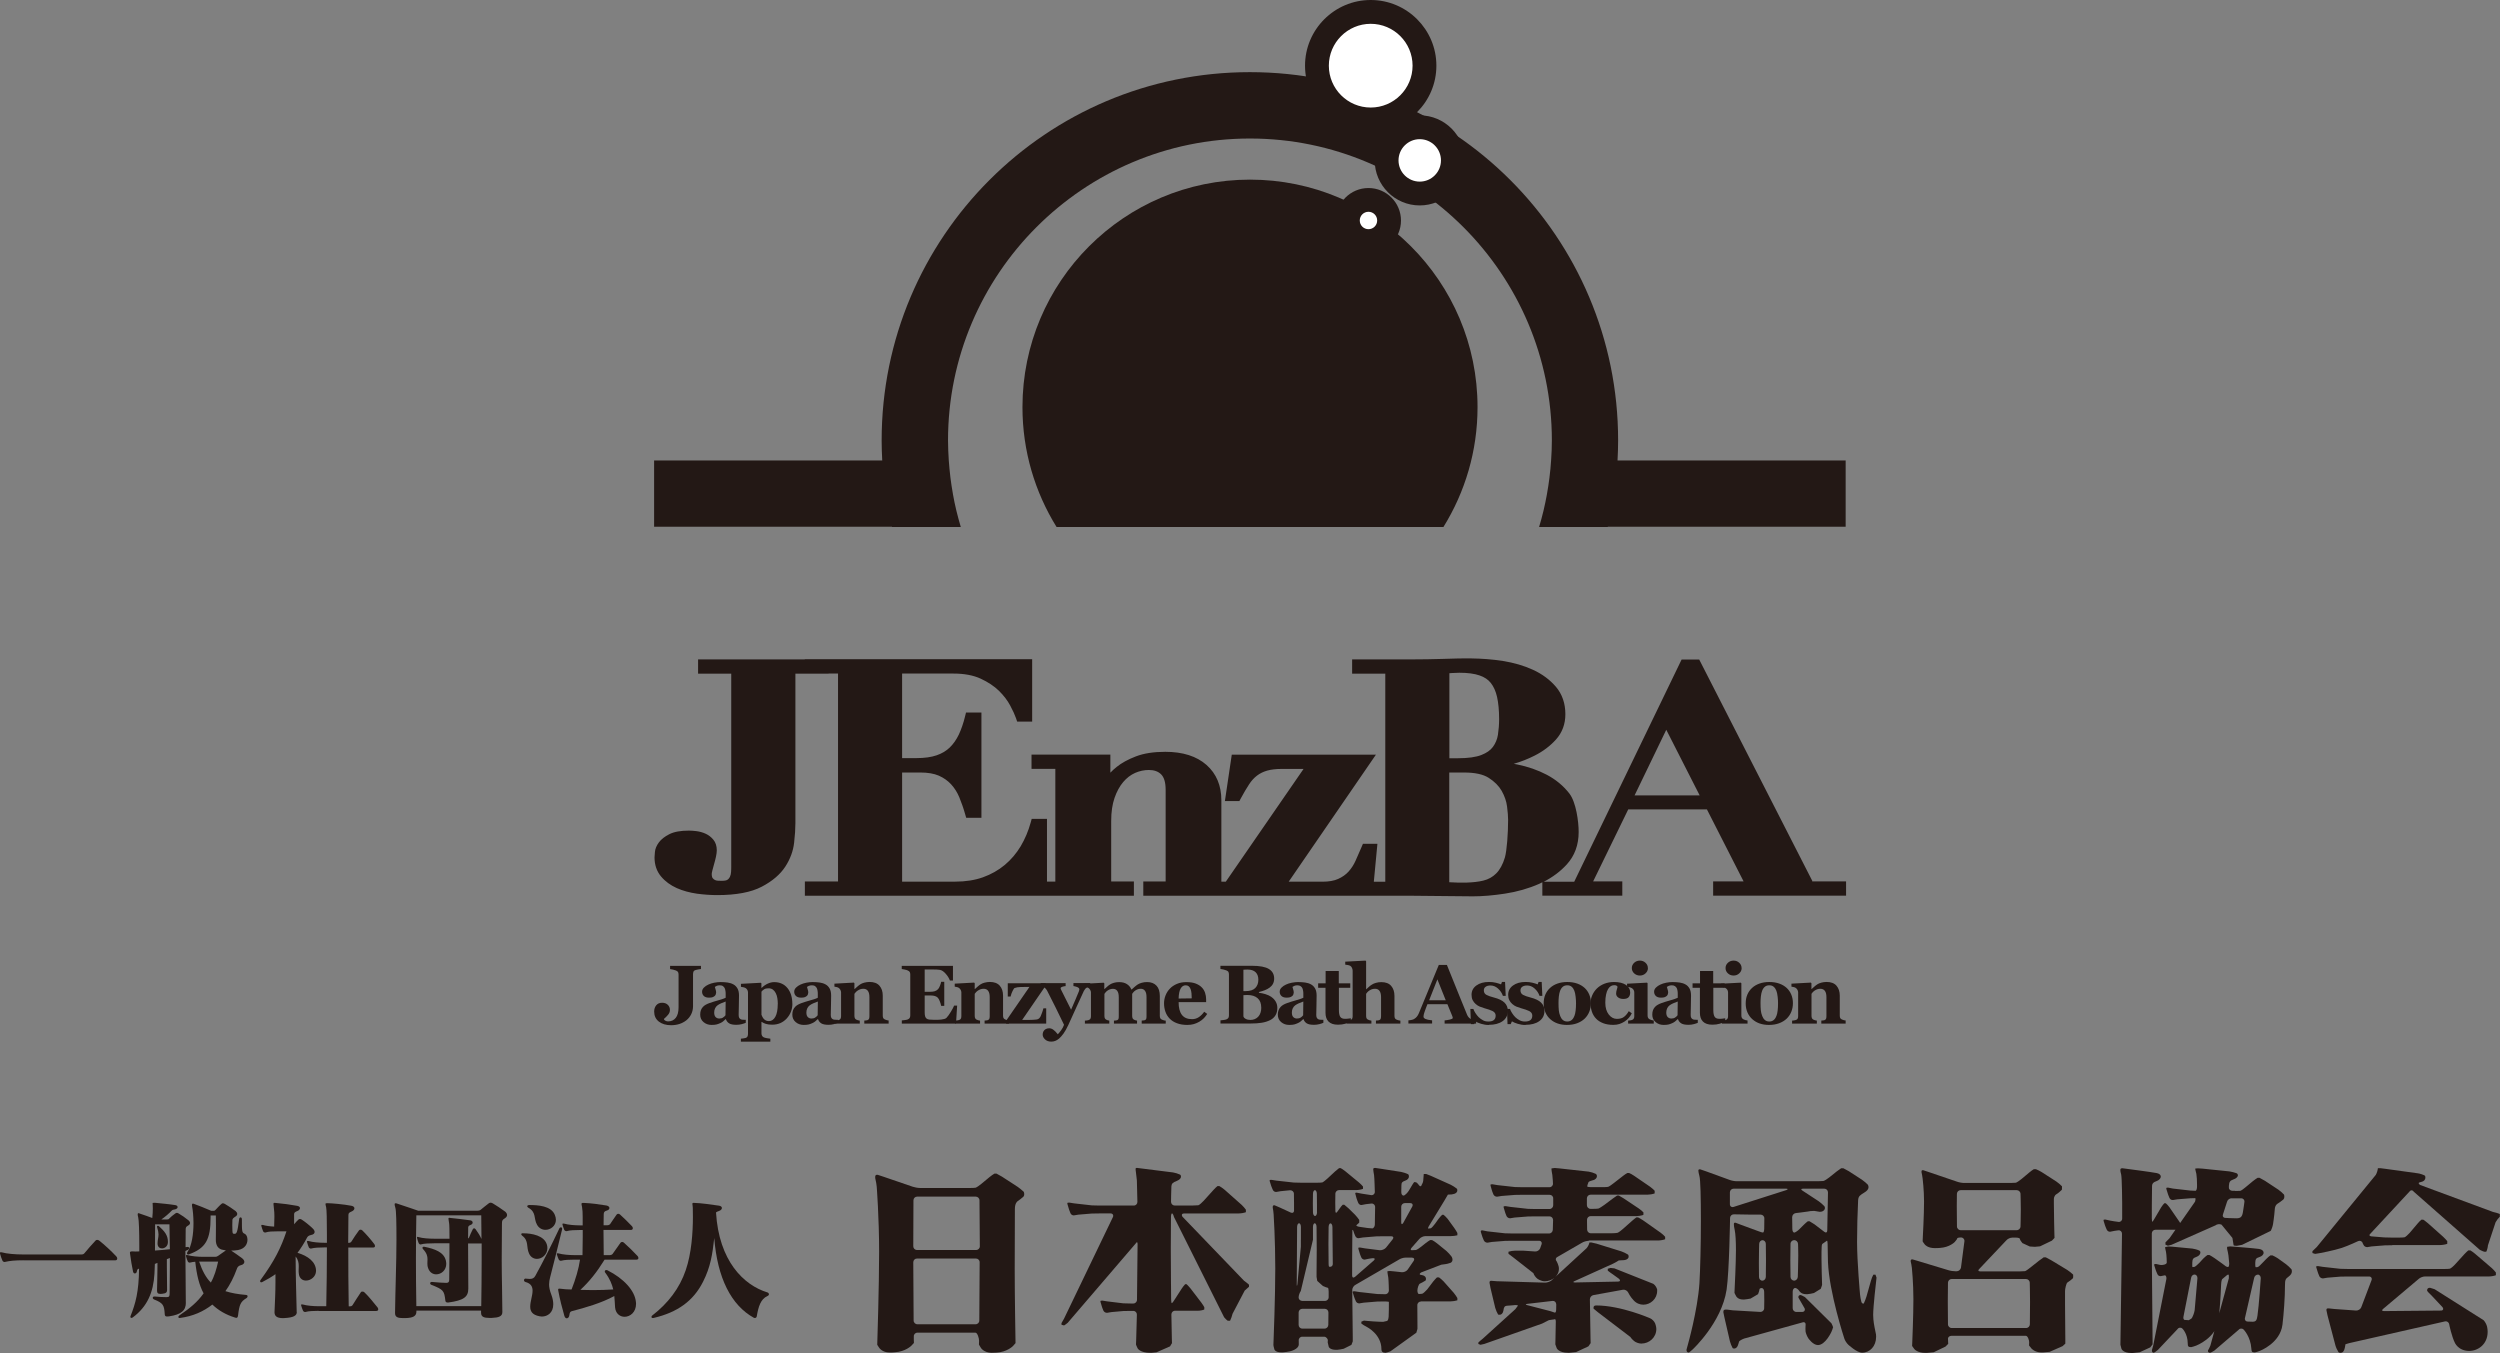
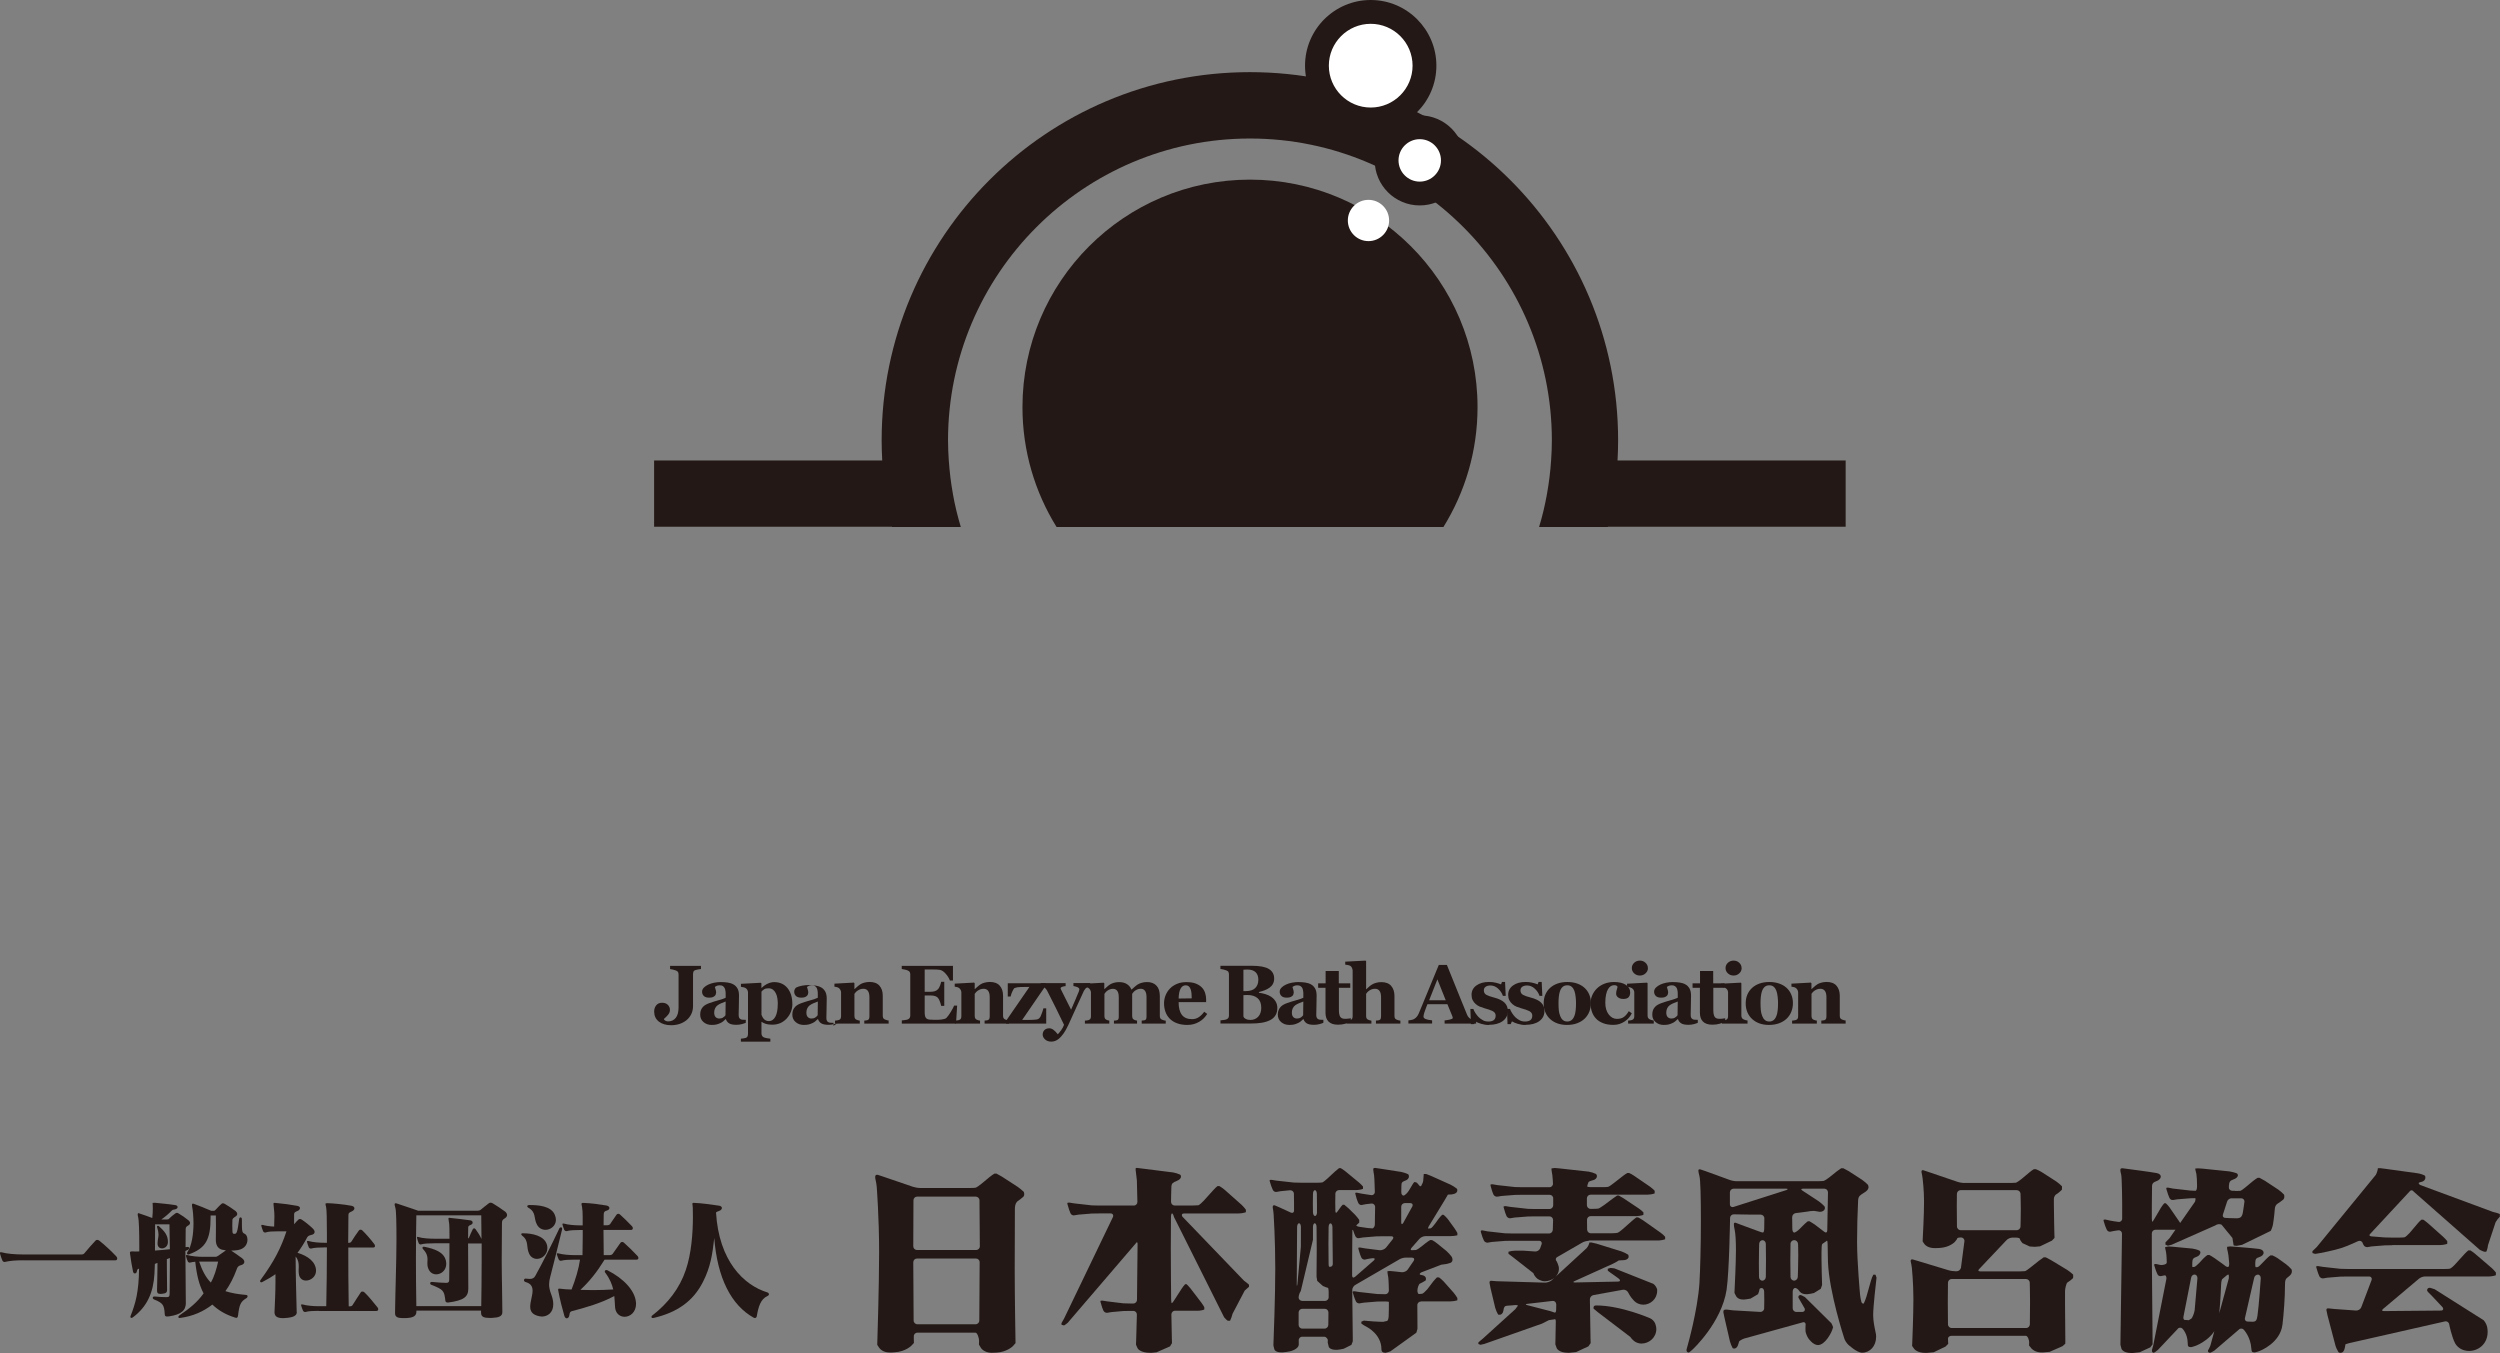
<svg xmlns="http://www.w3.org/2000/svg" id="_レイヤー_2" data-name="レイヤー 2" viewBox="0 0 425.2 230.12">
  <rect x="0" y="0" width="425.2" height="230.12" fill="#808080" stroke="none" />
  <defs>
    <style>
      .cls-1 {
        fill: #fff;
      }

      .cls-2 {
        fill: #231815;
      }
    </style>
  </defs>
  <g id="_レイヤー_1-2" data-name="レイヤー 1">
    <g>
      <g>
        <g>
          <path class="cls-2" d="M245.5,89.63c3.67-5.92,5.8-12.9,5.8-20.38,0-21.38-17.33-38.7-38.7-38.7s-38.7,17.33-38.7,38.7c0,7.48,2.13,14.46,5.8,20.38h65.81Z" />
          <path class="cls-2" d="M151.73,89.63h11.68s0-.03-.01-.04c-.26-.88-.5-1.76-.72-2.66-.02-.07-.03-.14-.05-.21-.2-.84-.38-1.69-.53-2.54-.01-.08-.03-.16-.04-.24-.15-.87-.29-1.74-.4-2.62,0-.06-.01-.11-.02-.17-.11-.93-.2-1.87-.27-2.82-.07-1.13-.13-2.27-.13-3.42,0-28.32,23.04-51.35,51.35-51.35s51.35,23.04,51.35,51.35c0,1.15-.05,2.29-.13,3.42-.06.95-.15,1.89-.27,2.82,0,.06-.01.11-.02.17-.11.88-.24,1.75-.4,2.62-.01.08-.03.16-.04.24-.16.86-.33,1.7-.53,2.54-.02.07-.03.14-.05.21-.22.9-.45,1.78-.72,2.66,0,.01,0,.03-.01.04h11.68s0-.03.01-.04h40.45v-11.27h-38.8c.06-1.13.1-2.27.1-3.42,0-34.59-28.04-62.63-62.63-62.63s-62.63,28.04-62.63,62.63c0,1.15.04,2.29.1,3.42h-38.8v11.27h40.45s0,.03.01.04Z" />
          <g>
            <circle class="cls-1" cx="233.13" cy="11.17" r="9.14" />
            <path class="cls-2" d="M233.13,22.34c-6.16,0-11.17-5.01-11.17-11.17s5.01-11.17,11.17-11.17,11.17,5.01,11.17,11.17-5.01,11.17-11.17,11.17ZM233.13,4.05c-3.92,0-7.12,3.19-7.12,7.12s3.19,7.12,7.12,7.12,7.12-3.19,7.12-7.12-3.19-7.12-7.12-7.12Z" />
          </g>
          <g>
            <circle class="cls-1" cx="241.47" cy="27.27" r="5.64" />
            <path class="cls-2" d="M241.47,34.94c-4.23,0-7.66-3.44-7.66-7.66s3.44-7.66,7.66-7.66,7.66,3.44,7.66,7.66-3.44,7.66-7.66,7.66ZM241.47,23.67c-1.99,0-3.61,1.62-3.61,3.61s1.62,3.61,3.61,3.61,3.61-1.62,3.61-3.61-1.62-3.61-3.61-3.61Z" />
          </g>
          <g>
            <circle class="cls-1" cx="232.75" cy="37.5" r="3.51" />
-             <path class="cls-2" d="M232.75,43.04c-3.05,0-5.53-2.48-5.53-5.53s2.48-5.53,5.53-5.53,5.53,2.48,5.53,5.53-2.48,5.53-5.53,5.53ZM232.75,36.02c-.82,0-1.48.66-1.48,1.48s.66,1.48,1.48,1.48,1.48-.66,1.48-1.48-.66-1.48-1.48-1.48Z" />
          </g>
        </g>
-         <path class="cls-2" d="M308.31,149.97l-19.31-37.8h-2.99l-18.27,37.8h-5.18c1.5-.77,2.83-1.75,3.92-2.95,1.34-1.47,2.02-3.32,2.02-5.52,0-1.74-.43-5.05-1.58-6.54-1.02-1.31-2.32-2.39-3.87-3.2-1.51-.79-3.2-1.38-5.01-1.74-.2-.04-.39-.08-.58-.11,1.22-.35,2.42-.82,3.56-1.4,1.41-.71,2.63-1.63,3.63-2.74,1.05-1.17,1.59-2.62,1.59-4.29,0-1.84-.54-3.41-1.6-4.66-1.03-1.21-2.35-2.19-3.93-2.91-1.53-.7-3.25-1.2-5.1-1.49-3.72-.59-7.04-.45-10.33-.35-1.67.05-3.35.08-5.05.08h-10.26v2.43h5.64v35.39h-1.95l.61-6.46h-2.46l-.24.56c-.33.76-.66,1.53-1.01,2.31-.31.7-.72,1.33-1.2,1.86-.46.51-1.06.93-1.77,1.25-.68.31-1.59.47-2.68.47h-5.73l14.84-21.61h-24.52l-1.17,7.9h2.46l.27-.5c.48-.88.94-1.67,1.38-2.34.39-.61.85-1.11,1.36-1.5.49-.37,1.06-.65,1.71-.84.67-.19,1.51-.29,2.5-.29h3.7l-13.22,19.17h-.76v-13.83c0-2.51-.85-4.53-2.52-6.01-1.68-1.49-4.04-2.24-7.01-2.24-1.98,0-3.66.26-5.01.78-1.33.51-2.43,1.11-3.28,1.8-.4.32-.75.64-1.06.97v-3.08h-13.41v2.43h4.05v19.17h-1.42v-10.67h-2.6l-.18.66c-.39,1.42-.96,2.76-1.69,4-.73,1.21-1.64,2.29-2.72,3.19-1.07.89-2.31,1.59-3.7,2.09-1.38.49-2.96.74-4.7.74h-9.05v-18.56h3.1c1.26,0,2.32.18,3.13.53.82.36,1.52.85,2.09,1.46.58.63,1.06,1.38,1.41,2.23.37.91.71,1.86.98,2.83l.19.65h2.59v-17.9h-2.62l-.17.68c-.27,1.12-.63,2.15-1.05,3.06-.41.86-.93,1.6-1.54,2.2-.6.58-1.33,1.02-2.23,1.33-.92.32-2.08.48-3.45.48h-2.43v-14.38h8.74c1.82,0,3.37.29,4.61.86,1.27.59,2.32,1.29,3.12,2.07.81.8,1.45,1.64,1.9,2.48.47.88.8,1.6.99,2.15l.21.61h2.55v-10.61h-38.67v.03h-18.15v2.43h5.64v32.7c0,.3,0,.65-.03,1.03-.02.3-.08.58-.2.84-.1.2-.24.37-.45.5-.07.05-.32.16-.95.16-.15,0-.36,0-.64-.02-.18,0-.34-.05-.5-.12-.13-.06-.26-.16-.39-.32-.05-.06-.16-.25-.16-.71,0-.11.04-.29.1-.56.08-.33.18-.7.3-1.11.13-.43.23-.85.32-1.25.09-.44.14-.79.14-1.09,0-.73-.19-1.34-.58-1.81-.36-.44-.81-.79-1.34-1.03-.49-.22-1.01-.36-1.55-.43-.48-.06-.91-.09-1.27-.09-1.42,0-2.52.2-3.33.61-.79.4-1.39.87-1.78,1.4-.39.53-.62,1.07-.67,1.6-.04.43-.07.74-.07.93,0,1.29.37,2.38,1.11,3.26.7.84,1.61,1.5,2.68,1.98,1.03.46,2.19.77,3.43.95,1.19.16,2.36.24,3.47.24,3.2,0,5.74-.48,7.55-1.43,1.8-.94,3.14-2.09,4-3.41.84-1.29,1.34-2.66,1.5-4.05h0c.15-1.31.22-2.42.22-3.31v-25.46h5.64v-.03h1.61v35.37h-5.64v2.43h55.96v-2.43h-3.86v-10.29c0-1.51.19-2.83.57-3.92.37-1.08.87-1.99,1.48-2.71.58-.68,1.25-1.2,2.01-1.54.75-.33,1.54-.5,2.35-.5.89,0,1.56.24,2.06.72.53.51.79,1.4.79,2.64v15.6h-3.8v2.43h45.82c1.71,0,3.41.02,5.1.05,1.7.03,3.42.05,5.14.05,1.61,0,3.44-.15,5.45-.46,2.05-.31,4.02-.87,5.83-1.67.18-.08.35-.18.53-.26v2.28h13.6v-2.43h-4.96l5.97-12.25h13.38l6.24,12.25h-5.18v2.43h22.61v-2.43h-5.62ZM253.55,116.15c.49.61.85,1.41,1.07,2.39.23,1.03.35,2.3.35,3.77,0,.89-.07,1.78-.2,2.65-.12.78-.42,1.48-.86,2.08-.43.58-1.07,1.02-1.96,1.37-.92.36-2.25.55-3.93.55h-1.51v-14.46l.43-.03c.42-.03.84-.05,1.26-.05,1.41,0,2.57.15,3.45.46.82.28,1.45.7,1.91,1.28ZM246.49,150.04v-18.65h2.55c1.81,0,3.21.3,4.15.9.99.63,1.73,1.37,2.21,2.21.5.88.81,1.78.92,2.66.12.95.18,1.72.18,2.28,0,2.24-.21,5.25-.55,6.41-.35,1.17-.85,2.08-1.47,2.7-.61.61-1.33,1.01-2.19,1.22-1.64.41-3.88.4-5.79.28ZM278.01,135.28l5.39-11.16,5.68,11.16h-11.08Z" />
        <g>
          <path class="cls-2" d="M119.22,164.81c-.18.02-.34.05-.47.07s-.27.06-.44.1c-.19.05-.31.14-.36.27s-.08.28-.08.44v5.42c0,.5-.1.96-.3,1.37-.2.42-.48.76-.83,1.05-.36.28-.75.49-1.19.63-.44.14-.91.21-1.41.21-.86,0-1.56-.21-2.09-.62-.53-.42-.79-.99-.79-1.71,0-.43.12-.78.36-1.07s.58-.42,1-.42c.4,0,.72.12.96.35s.36.53.36.87c0,.3-.1.57-.31.82s-.44.48-.7.7v.09c.04.09.13.17.27.24s.28.1.42.1c.56,0,.99-.2,1.31-.6.32-.4.48-1,.48-1.8v-5.55c0-.17-.03-.31-.08-.42s-.17-.21-.37-.29c-.14-.06-.31-.11-.5-.15-.2-.04-.36-.07-.49-.09v-.54h5.25v.54Z" />
          <path class="cls-2" d="M126.86,173.95c-.2.09-.44.17-.72.24-.28.07-.57.11-.88.11-.57,0-.98-.08-1.25-.25s-.45-.41-.55-.72h-.04c-.16.16-.31.29-.45.4s-.3.21-.47.28c-.22.1-.43.18-.63.23-.2.05-.48.08-.84.08-.54,0-.99-.16-1.37-.48-.38-.32-.57-.74-.57-1.26,0-.3.04-.56.12-.77.08-.21.2-.4.35-.56.14-.15.3-.27.48-.37.18-.1.38-.19.6-.27.42-.15.92-.31,1.5-.47.58-.16,1.01-.31,1.28-.44v-.66c0-.12,0-.27-.03-.46s-.06-.35-.12-.48c-.06-.15-.17-.27-.3-.37s-.32-.15-.55-.15c-.2,0-.37.03-.51.09-.14.06-.25.12-.33.18.01.09.05.23.12.42s.1.37.1.55c0,.08-.02.18-.06.29-.04.12-.1.21-.18.28-.11.09-.23.16-.36.21-.13.05-.33.08-.61.08-.39,0-.68-.09-.88-.28-.2-.19-.3-.43-.3-.73,0-.26.1-.49.31-.7s.46-.38.75-.51c.29-.14.63-.25,1-.32s.73-.11,1.05-.11c.45,0,.86.03,1.23.08s.71.16,1.01.33c.29.16.51.4.68.7s.25.71.25,1.2c0,.52-.01,1.14-.03,1.86s-.03,1.19-.03,1.41c0,.21.03.37.09.49s.16.21.29.27c.08.04.2.06.37.07s.32.01.46.01v.51ZM123.42,170.34c-.26.09-.52.19-.77.3-.25.11-.46.23-.63.36-.17.13-.31.3-.4.5-.1.2-.15.44-.15.71,0,.36.08.62.25.78.16.16.37.24.61.24.25,0,.46-.05.63-.16.16-.1.31-.23.43-.39l.03-2.35Z" />
          <path class="cls-2" d="M134.77,170.72c0,.97-.33,1.81-.97,2.51-.65.7-1.47,1.05-2.47,1.05-.44,0-.8-.05-1.08-.14-.28-.09-.51-.2-.68-.33h-.06v1.95c0,.16.04.3.11.42s.17.21.3.26c.12.05.3.1.53.14s.42.07.57.08v.51h-5.01v-.51c.12,0,.26-.03.44-.05s.31-.05.39-.08c.15-.05.25-.14.3-.26s.08-.26.08-.42v-7.08c-.01-.15-.05-.29-.11-.4s-.15-.22-.27-.3c-.09-.06-.21-.11-.37-.15s-.3-.07-.45-.08v-.51l3.38-.18.1.09v.77h.06c.3-.3.64-.54,1.01-.71.37-.17.74-.26,1.1-.26.95,0,1.71.34,2.26,1.01.55.68.83,1.57.83,2.67ZM132.29,170.75c0-.35-.03-.68-.08-.99-.05-.32-.14-.6-.27-.85-.12-.25-.29-.45-.49-.6-.2-.15-.45-.22-.75-.22s-.54.05-.72.16-.34.24-.47.41v3.93c.03.09.08.21.16.36.08.15.16.26.24.35.11.12.25.22.39.28s.31.09.48.09c.46,0,.82-.25,1.09-.74.27-.49.41-1.21.41-2.16Z" />
-           <path class="cls-2" d="M142.53,173.95c-.2.09-.44.17-.72.24-.28.07-.57.11-.88.11-.57,0-.98-.08-1.25-.25s-.45-.41-.55-.72h-.04c-.16.16-.31.29-.45.4s-.3.21-.47.28c-.22.1-.43.18-.63.23-.2.05-.48.08-.84.08-.54,0-.99-.16-1.37-.48-.38-.32-.57-.74-.57-1.26,0-.3.04-.56.12-.77.08-.21.2-.4.35-.56.14-.15.3-.27.48-.37.18-.1.38-.19.6-.27.42-.15.92-.31,1.5-.47.58-.16,1.01-.31,1.28-.44v-.66c0-.12,0-.27-.03-.46s-.06-.35-.12-.48c-.06-.15-.17-.27-.3-.37s-.32-.15-.55-.15c-.2,0-.37.03-.51.09-.14.06-.25.12-.33.18.01.09.05.23.12.42s.1.37.1.55c0,.08-.02.18-.06.29-.04.12-.1.21-.18.28-.11.09-.23.16-.36.21-.13.05-.33.08-.61.08-.39,0-.68-.09-.88-.28-.2-.19-.3-.43-.3-.73,0-.26.1-.49.31-.7s.46-.38.75-.51c.29-.14.63-.25,1-.32s.73-.11,1.05-.11c.45,0,.86.03,1.23.08s.71.16,1.01.33c.29.16.51.4.68.7s.25.71.25,1.2c0,.52-.01,1.14-.03,1.86-.02.72-.03,1.19-.03,1.41,0,.21.03.37.09.49s.16.21.29.27c.08.04.2.06.37.07s.32.01.46.01v.51ZM139.1,170.34c-.26.09-.52.19-.77.3-.25.11-.46.23-.63.36-.17.13-.31.3-.4.5-.1.2-.15.44-.15.71,0,.36.08.62.25.78.16.16.37.24.61.24.25,0,.46-.05.63-.16.16-.1.31-.23.43-.39l.03-2.35Z" />
+           <path class="cls-2" d="M142.53,173.95c-.2.09-.44.17-.72.24-.28.07-.57.11-.88.11-.57,0-.98-.08-1.25-.25s-.45-.41-.55-.72h-.04c-.16.16-.31.29-.45.4s-.3.21-.47.28c-.22.1-.43.18-.63.23-.2.05-.48.08-.84.08-.54,0-.99-.16-1.37-.48-.38-.32-.57-.74-.57-1.26,0-.3.04-.56.12-.77.08-.21.2-.4.35-.56.14-.15.3-.27.48-.37.18-.1.38-.19.6-.27.42-.15.92-.31,1.5-.47.58-.16,1.01-.31,1.28-.44v-.66c0-.12,0-.27-.03-.46s-.06-.35-.12-.48c-.06-.15-.17-.27-.3-.37s-.32-.15-.55-.15c-.2,0-.37.03-.51.09-.14.06-.25.12-.33.18.01.09.05.23.12.42s.1.37.1.55c0,.08-.02.18-.06.29-.04.12-.1.21-.18.28-.11.09-.23.16-.36.21-.13.05-.33.08-.61.08-.39,0-.68-.09-.88-.28-.2-.19-.3-.43-.3-.73,0-.26.1-.49.31-.7c.29-.14.63-.25,1-.32s.73-.11,1.05-.11c.45,0,.86.03,1.23.08s.71.16,1.01.33c.29.16.51.4.68.7s.25.71.25,1.2c0,.52-.01,1.14-.03,1.86-.02.72-.03,1.19-.03,1.41,0,.21.03.37.09.49s.16.21.29.27c.08.04.2.06.37.07s.32.01.46.01v.51ZM139.1,170.34c-.26.09-.52.19-.77.3-.25.11-.46.23-.63.36-.17.13-.31.3-.4.5-.1.2-.15.44-.15.71,0,.36.08.62.25.78.16.16.37.24.61.24.25,0,.46-.05.63-.16.16-.1.31-.23.43-.39l.03-2.35Z" />
          <path class="cls-2" d="M151.16,174.09h-4.16v-.51c.09,0,.19-.02.32-.03s.22-.04.28-.07c.1-.05.17-.12.21-.22s.06-.24.06-.43v-3.24c0-.47-.09-.83-.26-1.06-.17-.24-.43-.36-.77-.36-.19,0-.36.03-.52.08-.16.06-.32.14-.47.24-.13.09-.24.19-.32.28s-.15.18-.21.26v3.72c0,.16.02.3.07.41s.12.19.23.25c.07.04.17.08.28.11s.22.06.33.07v.51h-4.21v-.51c.12,0,.23-.02.35-.04s.22-.04.3-.07c.15-.05.25-.13.3-.24s.08-.24.08-.42v-4.03c0-.14-.04-.28-.11-.42s-.17-.25-.29-.34c-.08-.06-.19-.1-.31-.14s-.27-.06-.42-.08v-.51l3.3-.18.1.1v1h.03c.13-.12.29-.25.47-.42.18-.16.36-.29.51-.39.17-.11.39-.21.67-.28s.57-.12.89-.12c.75,0,1.32.21,1.69.64.38.43.56.99.56,1.7v3.39c0,.17.03.31.08.41s.15.18.28.24c.07.03.17.06.27.1s.23.06.37.07v.51Z" />
          <path class="cls-2" d="M162.09,166.77h-.53c-.13-.37-.36-.75-.69-1.13-.33-.38-.65-.61-.98-.68-.14-.03-.33-.05-.58-.06s-.45-.01-.61-.01h-1.43v3.79h1.01c.25,0,.48-.03.69-.09s.4-.18.57-.35c.11-.11.21-.29.32-.56s.18-.5.21-.7h.53v4.1h-.53c-.03-.19-.1-.44-.21-.73s-.22-.5-.32-.61c-.15-.17-.33-.28-.54-.34s-.45-.09-.72-.09h-1.01v2.83c0,.3.02.53.07.7s.13.31.25.4c.12.09.27.15.47.17s.47.04.82.04c.16,0,.36,0,.58,0s.42-.02.6-.04c.19-.02.38-.06.54-.1s.29-.11.38-.2c.22-.23.47-.57.75-1.04.28-.46.46-.81.55-1.04h.51l-.19,3.06h-9.22v-.54c.13,0,.3-.03.53-.06s.38-.06.47-.1c.18-.07.29-.17.35-.28s.09-.26.09-.43v-6.93c0-.17-.03-.3-.08-.41s-.17-.21-.37-.29c-.12-.06-.29-.11-.51-.15s-.38-.08-.49-.09v-.54h8.71v2.51Z" />
          <path class="cls-2" d="M171.62,174.09h-4.16v-.51c.09,0,.19-.02.32-.03s.22-.04.28-.07c.1-.05.17-.12.21-.22s.06-.24.06-.43v-3.24c0-.47-.09-.83-.26-1.06-.17-.24-.43-.36-.77-.36-.19,0-.36.03-.52.08-.16.06-.32.14-.47.24-.13.09-.24.19-.32.28s-.15.18-.21.26v3.72c0,.16.02.3.07.41s.12.19.23.25c.07.04.17.08.28.11s.22.06.33.07v.51h-4.21v-.51c.12,0,.23-.02.35-.04s.22-.04.3-.07c.15-.05.25-.13.3-.24s.08-.24.08-.42v-4.03c0-.14-.04-.28-.11-.42s-.17-.25-.29-.34c-.08-.06-.19-.1-.31-.14s-.27-.06-.42-.08v-.51l3.3-.18.1.1v1h.03c.13-.12.29-.25.47-.42s.36-.29.51-.39c.17-.11.39-.21.67-.28s.57-.12.89-.12c.75,0,1.32.21,1.69.64.38.43.56.99.56,1.7v3.39c0,.17.03.31.08.41s.15.18.28.24c.07.03.17.06.27.1s.23.06.37.07v.51Z" />
          <path class="cls-2" d="M177.93,174.09h-6.81v-.48l3.97-5.76c-.55,0-1.04,0-1.48.02-.44.01-.79.07-1.04.17-.09.03-.2.2-.35.5-.15.3-.26.62-.34.95h-.48v-2.26h6.44v.43l-3.99,5.81c.11,0,.27,0,.49,0s.42,0,.61,0c.23,0,.47,0,.73-.02.26-.01.46-.03.6-.05.19-.02.34-.09.45-.19.11-.11.2-.23.27-.38.06-.13.14-.34.24-.61.1-.27.17-.51.22-.72h.48v2.58Z" />
          <path class="cls-2" d="M185.44,167.73c-.21.03-.41.11-.61.24s-.36.32-.49.58c-.4.84-.81,1.73-1.23,2.68-.42.95-.89,1.97-1.4,3.08-.29.62-.56,1.11-.83,1.48s-.52.65-.75.85c-.22.18-.44.32-.66.4s-.44.12-.66.12c-.44,0-.79-.12-1.06-.37s-.41-.52-.41-.82c0-.13.02-.25.05-.36s.09-.23.19-.35c.07-.1.19-.19.34-.26s.33-.11.52-.11c.26,0,.51.09.74.27.24.18.48.43.73.75.15-.15.34-.38.56-.68.22-.3.39-.61.5-.93-.55-1.15-1.04-2.15-1.46-3-.42-.85-.9-1.79-1.43-2.83-.12-.22-.27-.39-.46-.52s-.4-.2-.62-.23v-.51h4.24v.51c-.16,0-.34.04-.54.1s-.31.15-.31.25c0,.04,0,.08.02.12s.04.11.08.19c.16.32.38.77.67,1.34.29.57.62,1.24,1.01,2.01.29-.65.53-1.22.73-1.69s.4-.94.58-1.39c.05-.12.07-.21.08-.27s.01-.11.01-.14c0-.08-.04-.16-.12-.22-.08-.06-.18-.12-.29-.16-.12-.05-.23-.08-.33-.1s-.19-.04-.26-.05v-.51h2.86v.51Z" />
          <path class="cls-2" d="M198.29,174.09h-4.11v-.51c.1-.01.21-.03.32-.03.11,0,.2-.03.27-.07.1-.05.16-.12.19-.23.03-.11.04-.25.04-.42v-3.23c0-.48-.08-.83-.25-1.07-.17-.24-.41-.36-.73-.36-.2,0-.38.03-.53.09-.16.06-.3.14-.43.23-.13.1-.24.19-.31.29s-.14.18-.19.25v3.72c0,.17.02.3.06.41.04.1.11.19.22.25.07.04.16.08.25.11s.19.06.3.07v.51h-3.93v-.51c.09,0,.19-.02.32-.03.12-.01.22-.04.27-.07.1-.05.16-.12.19-.22.03-.1.04-.24.04-.43v-3.23c0-.48-.08-.83-.25-1.07-.17-.24-.41-.36-.73-.36-.2,0-.38.03-.53.09-.16.06-.3.14-.43.23-.13.1-.24.19-.31.29s-.14.18-.19.25v3.72c0,.16.02.3.06.4s.12.19.22.25c.07.04.16.08.25.11s.19.06.3.07v.51h-4.15v-.51c.12,0,.24-.02.35-.03s.21-.04.3-.07c.15-.06.25-.14.3-.24s.08-.24.08-.41v-4.03c0-.15-.04-.29-.12-.43s-.17-.25-.28-.33c-.08-.06-.19-.1-.31-.14s-.27-.06-.42-.08v-.51l3.3-.18.1.1v.98h.03c.13-.12.28-.25.46-.41s.34-.29.5-.38c.17-.11.39-.2.66-.28s.56-.11.88-.11c.53,0,.97.11,1.32.34s.6.53.75.91h.06c.13-.12.3-.27.49-.44s.37-.3.53-.41c.18-.12.41-.21.69-.29s.58-.12.9-.12c.7,0,1.23.21,1.61.62s.56.99.56,1.75v3.37c0,.17.03.31.08.41s.14.18.28.24c.07.03.17.06.27.1s.23.06.38.07v.51Z" />
          <path class="cls-2" d="M205.33,172.44c-.16.26-.36.51-.58.74s-.49.43-.78.6c-.31.18-.62.31-.94.4s-.68.14-1.09.14c-.68,0-1.27-.1-1.77-.29s-.91-.45-1.23-.78-.56-.71-.72-1.16c-.16-.45-.24-.93-.24-1.45,0-.47.09-.92.26-1.35.17-.43.42-.82.74-1.15.31-.33.71-.59,1.19-.8s1.01-.3,1.6-.3c.65,0,1.18.08,1.59.24s.76.37,1.03.65c.26.26.45.57.57.93s.18.73.18,1.13v.45h-4.68c0,.95.18,1.67.55,2.16s.94.74,1.74.74c.43,0,.82-.12,1.17-.36s.64-.54.89-.9l.53.38ZM202.69,169.8c0-.28-.01-.56-.04-.85s-.08-.53-.15-.71c-.08-.22-.19-.38-.32-.49s-.31-.17-.52-.17c-.36,0-.64.18-.85.54-.21.36-.33.93-.35,1.71l2.22-.03Z" />
          <path class="cls-2" d="M216.25,169.58c.3.2.54.46.72.77s.28.67.28,1.08c0,.5-.11.92-.32,1.26s-.51.62-.9.81c-.42.21-.89.36-1.44.45s-1.18.13-1.91.13h-5.1v-.54c.14-.01.32-.03.54-.06s.37-.06.46-.1c.17-.07.29-.16.35-.27s.09-.26.09-.44v-6.92c0-.17-.03-.3-.08-.42s-.17-.21-.37-.29c-.14-.06-.31-.11-.5-.15s-.36-.07-.5-.09v-.54h5.34c1.34,0,2.31.18,2.91.55.6.37.89.91.89,1.63,0,.33-.07.62-.2.88s-.33.47-.57.65c-.23.17-.5.32-.81.44s-.65.23-1.01.31v.13c.36.04.73.12,1.12.24s.72.28,1.01.47ZM214.02,166.63c0-.54-.15-.97-.46-1.27s-.77-.46-1.38-.46c-.09,0-.2,0-.34.01s-.26.01-.36.02v3.64h.36c.75,0,1.3-.17,1.65-.52s.53-.82.53-1.42ZM214.51,171.35c0-.68-.2-1.21-.61-1.57-.41-.37-.99-.55-1.75-.55-.09,0-.2,0-.35.01s-.25.01-.32.02v3.6c.04.17.17.32.39.43.22.12.48.18.79.18.55,0,1-.19,1.34-.55.34-.37.52-.89.52-1.56Z" />
          <path class="cls-2" d="M225.1,173.95c-.2.09-.44.17-.72.24-.28.07-.57.11-.88.11-.57,0-.98-.08-1.25-.25-.27-.17-.45-.41-.55-.72h-.04c-.16.16-.31.29-.45.4s-.3.21-.47.28c-.22.1-.43.18-.63.23-.2.05-.48.08-.84.08-.54,0-.99-.16-1.37-.48-.38-.32-.57-.74-.57-1.26,0-.3.04-.56.13-.77.08-.21.2-.4.35-.56.14-.15.3-.27.48-.37.18-.1.38-.19.6-.27.42-.15.92-.31,1.5-.47.58-.16,1.01-.31,1.28-.44v-.66c0-.12,0-.27-.03-.46s-.06-.35-.12-.48c-.06-.15-.17-.27-.31-.37s-.32-.15-.55-.15c-.2,0-.37.03-.51.09s-.25.12-.33.18c.01.09.05.23.12.42s.1.37.1.55c0,.08-.02.18-.06.29s-.1.21-.18.28c-.11.09-.23.16-.36.21-.13.05-.33.08-.61.08-.39,0-.68-.09-.88-.28-.2-.19-.3-.43-.3-.73,0-.26.1-.49.31-.7s.46-.38.75-.51c.29-.14.63-.25,1-.32s.73-.11,1.05-.11c.45,0,.86.03,1.23.08s.71.16,1.01.33c.29.16.51.4.68.7s.25.71.25,1.2c0,.52-.01,1.14-.03,1.86-.02.72-.03,1.19-.03,1.41,0,.21.03.37.09.49s.16.21.29.27c.08.04.2.06.37.07s.32.01.46.01v.51ZM221.67,170.34c-.26.09-.52.19-.77.3-.25.11-.46.23-.63.36-.17.13-.31.3-.4.5-.1.2-.15.44-.15.71,0,.36.08.62.25.78.16.16.37.24.61.24.25,0,.46-.05.63-.16.16-.1.31-.23.43-.39l.03-2.35Z" />
          <path class="cls-2" d="M229.74,173.77c-.3.13-.61.25-.95.35s-.75.16-1.23.16c-.72,0-1.25-.18-1.6-.53s-.52-.85-.52-1.5v-4.25h-1.25v-.75h1.27v-2.1h2.24v2.1h1.95v.75h-1.93v3.79c0,.54.08.92.23,1.15.15.23.42.34.81.34.13,0,.3,0,.52-.03s.38-.04.47-.06v.58Z" />
          <path class="cls-2" d="M238.18,174.09h-4.16v-.51c.09,0,.2-.02.33-.03s.22-.04.28-.07c.1-.05.17-.12.2-.22s.06-.24.06-.43v-3.24c0-.48-.09-.83-.27-1.07s-.43-.35-.76-.35c-.18,0-.36.03-.52.08s-.32.14-.47.24c-.13.09-.24.19-.32.28s-.15.18-.2.26v3.72c0,.17.02.31.06.41s.12.18.24.25c.07.04.16.08.27.11s.22.06.33.07v.51h-4.22v-.51c.12,0,.24-.02.35-.03s.22-.04.3-.07c.15-.06.25-.14.3-.24.05-.1.08-.24.08-.41v-7.72c0-.15-.03-.3-.1-.47s-.17-.29-.29-.37c-.09-.06-.23-.11-.4-.14s-.33-.06-.47-.07v-.51l3.45-.18.1.11v4.76h.03c.18-.16.33-.3.47-.43s.31-.26.52-.38c.17-.11.39-.21.67-.28.27-.08.57-.12.89-.12.75,0,1.31.21,1.68.64s.56.99.56,1.7v3.39c0,.17.03.31.08.41s.15.18.28.24c.08.04.18.07.28.1s.23.05.37.07v.51Z" />
          <path class="cls-2" d="M251.05,174.09h-5.35v-.54c.25-.02.54-.06.88-.14s.5-.16.5-.27c0-.04,0-.08-.01-.12s-.03-.11-.06-.19l-.84-2.04h-3.39c-.08.19-.16.41-.26.66-.09.25-.18.48-.24.68-.09.26-.14.45-.15.56-.02.12-.02.2-.02.24,0,.15.11.27.34.38.22.1.6.18,1.12.23v.54h-4.03v-.54c.15,0,.32-.03.52-.07s.34-.09.45-.16c.19-.11.35-.25.48-.41s.24-.35.33-.57c.54-1.3,1.07-2.6,1.61-3.9.54-1.3,1.13-2.74,1.78-4.31h1.38c.9,2.22,1.61,3.98,2.13,5.28s.95,2.36,1.31,3.21c.06.14.14.26.23.38s.22.22.39.32c.13.07.28.13.45.17s.33.06.46.07v.54ZM245.89,170.12l-1.42-3.55-1.4,3.55h2.82Z" />
          <path class="cls-2" d="M253.22,174.33c-.45,0-.89-.07-1.31-.2s-.76-.27-.99-.42l-.21.47h-.54l-.09-2.58h.51c.07.21.18.44.35.7s.35.5.55.7c.22.21.47.38.74.53s.58.21.9.21c.42,0,.73-.08.94-.25s.31-.42.31-.76c0-.18-.05-.34-.14-.46s-.22-.22-.38-.31c-.18-.09-.38-.17-.59-.24s-.48-.14-.79-.24-.58-.19-.81-.28-.46-.24-.7-.45c-.21-.18-.37-.4-.5-.65s-.19-.56-.19-.91c0-.65.27-1.18.82-1.58s1.26-.6,2.15-.6c.42,0,.81.04,1.16.13s.65.18.89.28l.15-.41h.53l.11,2.36h-.48c-.16-.48-.44-.89-.83-1.24s-.81-.52-1.27-.52c-.36,0-.63.07-.84.22s-.3.35-.3.62c0,.35.15.6.45.76.3.16.71.3,1.25.44.82.21,1.43.5,1.81.87.38.37.57.83.57,1.4,0,.76-.3,1.34-.89,1.76s-1.37.62-2.32.62Z" />
          <path class="cls-2" d="M259.45,174.33c-.45,0-.89-.07-1.31-.2s-.76-.27-.99-.42l-.21.47h-.54l-.09-2.58h.51c.07.21.18.44.35.7s.35.5.55.7c.22.21.46.38.74.53s.58.21.9.21c.42,0,.73-.08.94-.25s.31-.42.31-.76c0-.18-.05-.34-.14-.46s-.22-.22-.38-.31c-.18-.09-.38-.17-.59-.24s-.48-.14-.79-.24-.58-.19-.81-.28-.46-.24-.7-.45c-.21-.18-.37-.4-.5-.65s-.19-.56-.19-.91c0-.65.27-1.18.82-1.58s1.26-.6,2.15-.6c.42,0,.81.04,1.16.13s.65.18.89.28l.15-.41h.53l.11,2.36h-.48c-.16-.48-.44-.89-.83-1.24s-.81-.52-1.27-.52c-.36,0-.63.07-.84.22s-.3.35-.3.62c0,.35.15.6.45.76.3.16.71.3,1.25.44.82.21,1.43.5,1.81.87s.57.83.57,1.4c0,.76-.3,1.34-.89,1.76-.59.42-1.37.62-2.32.62Z" />
          <path class="cls-2" d="M269.53,168.04c.34.32.6.7.78,1.14.18.44.27.92.27,1.44s-.09,1-.27,1.45-.44.84-.78,1.17c-.36.35-.8.61-1.31.8s-1.08.28-1.73.28c-.56,0-1.08-.08-1.55-.24s-.89-.4-1.26-.73c-.35-.31-.63-.69-.83-1.15s-.3-.96-.3-1.53.09-1.05.27-1.48.44-.82.8-1.15c.34-.32.76-.57,1.26-.75s1.06-.27,1.68-.27,1.21.09,1.71.27.91.43,1.26.75ZM267.76,172.84c.1-.26.18-.57.22-.94.05-.37.07-.8.07-1.29,0-.32-.02-.69-.07-1.11s-.12-.74-.21-.98c-.11-.29-.26-.52-.46-.69s-.44-.25-.74-.25c-.33,0-.59.09-.79.27s-.35.41-.45.7c-.1.26-.16.57-.2.92s-.06.72-.06,1.1c0,.5.02.92.05,1.25.03.33.11.66.24.99.11.29.26.51.46.68s.45.25.75.25c.28,0,.51-.08.71-.23s.36-.38.47-.68Z" />
          <path class="cls-2" d="M274.38,174.31c-.64,0-1.21-.09-1.7-.28s-.9-.44-1.21-.77c-.32-.33-.56-.72-.71-1.16s-.24-.93-.24-1.46c0-.48.1-.94.29-1.37s.45-.81.78-1.14.76-.61,1.26-.81,1.05-.3,1.66-.3c.85,0,1.52.16,2.01.48s.74.75.74,1.3c0,.33-.09.6-.26.8s-.48.3-.91.3c-.35,0-.64-.08-.87-.25s-.35-.38-.35-.65c0-.23.04-.45.11-.67s.12-.39.13-.51c-.05-.08-.12-.15-.19-.19s-.2-.07-.37-.07c-.21,0-.4.05-.57.15s-.33.27-.48.51c-.14.23-.26.54-.34.93-.09.39-.13.85-.13,1.4,0,.82.19,1.48.58,1.99.39.5.85.75,1.38.75s.92-.11,1.22-.34.57-.55.81-.97l.52.36c-.14.28-.31.54-.51.77s-.44.44-.71.62c-.29.19-.59.33-.89.43s-.65.15-1.05.15Z" />
          <path class="cls-2" d="M281.29,174.09h-4.38v-.51c.12,0,.24-.02.35-.03s.21-.04.3-.07c.15-.06.25-.14.31-.24s.09-.24.09-.41v-4.03c0-.16-.04-.3-.11-.43s-.17-.22-.28-.29c-.08-.06-.21-.11-.38-.16s-.32-.08-.46-.1v-.51l3.39-.18.1.1v5.5c0,.16.03.3.1.41s.17.2.3.25c.09.04.19.08.3.11s.23.06.35.07v.51ZM280.28,164.65c0,.35-.14.65-.41.9s-.59.37-.96.37-.7-.12-.97-.37c-.27-.25-.4-.55-.4-.9s.13-.65.4-.9.59-.37.97-.37.69.12.96.37.4.55.4.9Z" />
          <path class="cls-2" d="M288.79,173.95c-.2.09-.44.17-.72.24s-.57.11-.88.11c-.57,0-.98-.08-1.25-.25-.27-.17-.45-.41-.55-.72h-.04c-.16.16-.31.29-.45.4-.15.11-.3.21-.47.28-.22.1-.43.18-.63.23s-.48.08-.84.08c-.54,0-.99-.16-1.37-.48s-.57-.74-.57-1.26c0-.3.04-.56.12-.77s.2-.4.35-.56c.14-.15.3-.27.48-.37.18-.1.38-.19.6-.27.42-.15.92-.31,1.5-.47.58-.16,1.01-.31,1.28-.44v-.66c0-.12,0-.27-.03-.46s-.06-.35-.12-.48c-.06-.15-.17-.27-.31-.37s-.32-.15-.55-.15c-.2,0-.37.03-.51.09-.14.06-.25.12-.33.18.01.09.05.23.12.42.07.19.1.37.1.55,0,.08-.02.18-.06.29-.04.12-.1.21-.18.28-.11.09-.23.16-.36.21s-.33.08-.61.08c-.39,0-.68-.09-.88-.28s-.3-.43-.3-.73c0-.26.1-.49.31-.7s.46-.38.75-.51c.29-.14.63-.25,1-.32s.73-.11,1.05-.11c.45,0,.86.03,1.23.08s.71.16,1.01.33c.29.16.51.4.68.7s.25.71.25,1.2c0,.52-.01,1.14-.03,1.86-.02.72-.03,1.19-.03,1.41,0,.21.03.37.09.49s.16.21.29.27c.08.04.2.06.37.07s.32.01.46.01v.51ZM285.35,170.34c-.26.09-.52.19-.77.3-.25.11-.46.23-.63.36-.17.13-.31.3-.4.5s-.15.44-.15.71c0,.36.08.62.25.78.16.16.37.24.61.24.25,0,.46-.05.63-.16.16-.1.31-.23.43-.39l.03-2.35Z" />
          <path class="cls-2" d="M293.42,173.77c-.3.13-.61.25-.95.35s-.75.16-1.23.16c-.72,0-1.25-.18-1.6-.53s-.52-.85-.52-1.5v-4.25h-1.25v-.75h1.27v-2.1h2.24v2.1h1.95v.75h-1.93v3.79c0,.54.08.92.23,1.15.15.23.42.34.81.34.13,0,.3,0,.52-.03s.38-.04.47-.06v.58Z" />
          <path class="cls-2" d="M297.24,174.09h-4.38v-.51c.12,0,.24-.02.35-.03s.21-.04.3-.07c.15-.06.25-.14.31-.24s.09-.24.09-.41v-4.03c0-.16-.04-.3-.11-.43s-.17-.22-.28-.29c-.08-.06-.21-.11-.38-.16s-.32-.08-.46-.1v-.51l3.39-.18.1.1v5.5c0,.16.03.3.1.41s.17.2.3.25c.09.04.19.08.3.11s.23.06.35.07v.51ZM296.22,164.65c0,.35-.14.65-.41.9s-.59.37-.96.37-.7-.12-.97-.37-.4-.55-.4-.9.13-.65.4-.9.59-.37.97-.37.69.12.96.37.4.55.4.9Z" />
          <path class="cls-2" d="M303.89,168.04c.34.32.6.7.78,1.14.18.44.27.92.27,1.44s-.09,1-.27,1.45-.44.84-.78,1.17c-.36.35-.8.61-1.31.8s-1.08.28-1.73.28c-.56,0-1.08-.08-1.55-.24s-.89-.4-1.26-.73c-.35-.31-.63-.69-.83-1.15s-.3-.96-.3-1.53.09-1.05.27-1.48c.18-.43.44-.82.8-1.15.34-.32.76-.57,1.26-.75s1.06-.27,1.68-.27,1.21.09,1.71.27.91.43,1.26.75ZM302.12,172.84c.1-.26.18-.57.22-.94.05-.37.07-.8.07-1.29,0-.32-.02-.69-.07-1.11s-.12-.74-.21-.98c-.11-.29-.26-.52-.46-.69s-.44-.25-.74-.25c-.33,0-.59.09-.79.27s-.35.41-.45.7c-.1.26-.16.57-.2.92s-.06.72-.06,1.1c0,.5.02.92.05,1.25s.11.66.24.99c.11.29.26.51.46.68s.45.25.75.25c.28,0,.51-.08.71-.23s.36-.38.47-.68Z" />
          <path class="cls-2" d="M313.93,174.09h-4.16v-.51c.09,0,.19-.02.32-.03s.22-.04.28-.07c.1-.05.17-.12.21-.22s.06-.24.06-.43v-3.24c0-.47-.09-.83-.26-1.06s-.43-.36-.77-.36c-.19,0-.36.03-.52.08s-.32.14-.47.24c-.13.09-.24.19-.32.28-.08.1-.15.18-.2.26v3.72c0,.16.02.3.07.41s.12.19.23.25c.07.04.17.08.28.11s.22.06.33.07v.51h-4.21v-.51c.12,0,.23-.02.35-.04s.22-.04.3-.07c.15-.05.25-.13.3-.24s.08-.24.08-.42v-4.03c0-.14-.04-.28-.11-.42s-.17-.25-.29-.34c-.08-.06-.19-.1-.32-.14s-.27-.06-.42-.08v-.51l3.3-.18.1.1v1h.03c.13-.12.29-.25.47-.42s.36-.29.51-.39c.17-.11.39-.21.67-.28s.57-.12.89-.12c.75,0,1.32.21,1.69.64s.56.99.56,1.7v3.39c0,.17.03.31.08.41s.15.18.28.24c.07.03.17.06.27.1s.23.06.37.07v.51Z" />
        </g>
      </g>
      <g>
        <path class="cls-2" d="M3.99,214.35c-1.42,0-2.33.09-3.1.27-.04,0-.07.02-.11.02-.15,0-.29-.09-.36-.22-.09-.18-.36-.93-.42-1.22v-.11c0-.09.02-.11.11-.11h.02s.11,0,.18.02c.84.24,2.24.36,3.64.36h9.93c.2,0,.36-.07.47-.2.58-.71,1.31-1.53,1.91-2.17.07-.07.15-.11.27-.11s.24.04.33.11c.86.67,2.13,1.84,2.95,2.73.07.07.13.2.13.33,0,.15-.09.31-.33.31H3.99Z" />
        <path class="cls-2" d="M31.61,221.58c0,1.26-.73,2-2.88,2.31-.11.02-.22.02-.31.02-.27,0-.38-.09-.4-.38-.09-1.6-.31-1.91-1.8-2.51-.16-.07-.24-.18-.24-.29s.09-.22.27-.22h.07c.75.07,1.37.11,2.02.11.44,0,.51-.18.51-.58.02-1.42.04-2.95.04-4.46v-1.62c-.16.07-.36.13-.51.2v1.37c0,1.22.04,2.44.04,3.79v.06c0,.47-.22.6-.86.67-.09.02-.18.02-.27.02-.49,0-.58-.22-.58-.58v-.13c.02-1.31.07-2.55.07-3.75v-.82c-.16.07-.31.11-.44.18-.02.53-.04,1.15-.07,1.66-.18,3.17-1.22,5.61-3.68,7.43-.07.04-.15.09-.22.09-.11,0-.2-.07-.2-.18,0-.04.02-.09.04-.15.84-2.13,1.4-4.08,1.44-8.03-.22,0-.31.11-.38.47-.04.22-.18.33-.33.33-.13,0-.27-.11-.31-.31-.18-.82-.4-2.13-.51-3.04,0-.07-.02-.13-.02-.18,0-.13.07-.22.33-.22h.13c.15,0,.31.02.51.02.18,0,.4-.02.62-.02v-1.07c0-2.39-.07-4.3-.18-4.7-.07-.24-.09-.42-.09-.53,0-.15.04-.2.13-.2.07,0,.18.04.29.09.73.24,1.53.53,2.06.73.07-.58.09-1.15.09-1.64,0-.24,0-.47-.02-.64,0-.07-.02-.13-.02-.18,0-.09.04-.13.22-.13h.18c1.09.11,2.53.24,3.48.4.24.04.38.18.38.33s-.13.31-.4.38c-.42.09-.44.07-.6.22-.47.49-1.13,1.07-1.77,1.51h.89c.24,0,.33-.02.42-.13.27-.29.69-.62,1.09-.91.07-.04.15-.09.24-.09s.18.05.27.09c.55.31,1.17.75,1.66,1.15.2.15.31.33.31.49s-.11.33-.38.47c-.29.16-.36.31-.36.62-.02.89-.02,1.95-.02,3.02.07,0,.24-.04.33-.04h.04c.15,0,.24.09.24.2s-.07.22-.2.29c-.13.07-.31.15-.44.2,0,2.39.07,5.34.07,8.73v.07ZM26.38,208.23c0,1.57,0,3.13-.02,4.46.75-.04,1.62-.13,2.53-.22-.02-1.42-.04-2.9-.07-4.24h-2.44ZM28.55,211.31c0,.64-.53,1.02-1,1.02-.38,0-.71-.24-.75-.73v-.18c0-.55.16-.91.16-1.46,0-.31-.07-.71-.24-1.24-.02-.04-.02-.07-.02-.11,0-.07.07-.13.15-.13.07,0,.13.02.2.09.91.82,1.51,1.51,1.51,2.64v.11ZM30.57,224.17c-.16,0-.24-.09-.24-.18s.07-.2.18-.27c1.73-1.17,3.08-2.26,4.12-3.75-.75-1.37-1.18-3.13-1.42-5.37-.33.02-.64.07-.84.13-.04,0-.07.02-.11.02-.13,0-.27-.09-.33-.22-.09-.18-.22-.58-.29-.86v-.11c0-.09.02-.11.09-.11h.04s.09,0,.15.02c.67.2,1.8.29,2.59.29h2.11c.18,0,.31-.05.47-.16.44-.29.82-.6,1.33-.93-.13-.02-.22-.04-.36-.07-1.02-.11-1.35-.86-1.35-1.71v-.09c0-.84.02-1.57.02-2.33,0-.55,0-1.13-.02-1.75h-.89v.31c0,3.83-.84,5.28-3.72,6.32-.02,0-.04.02-.09.02-.11,0-.2-.09-.2-.22,0-.04,0-.09.04-.15.8-1.15,1.06-3.17,1.06-4.97,0-1.13-.11-2.2-.24-2.88-.02-.09-.02-.13-.02-.2,0-.16.07-.24.15-.24.04,0,.09,0,.13.02.89.33,1.97.75,2.99,1.2h.49c.09-.02.18-.07.22-.13.31-.31.71-.78,1.04-1.04.07-.07.15-.11.24-.11s.2.05.33.11c.55.31,1.24.78,1.84,1.22.15.13.27.31.27.49,0,.13-.07.29-.27.42-.4.27-.53.36-.55.6-.02.27-.02.55-.02.87,0,.33,0,.69.02.98.02.47.09.51.33.51.38,0,.51-.13.82-2.51.02-.2.13-.29.24-.29s.22.11.22.31c0,2.24.02,2.26.51,2.5.27.13.44.53.44,1,0,.71-.42,1.53-1.62,1.75-.4.07-.78.09-1.15.09.55.36,1.31.89,1.84,1.29.29.22.4.44.4.64,0,.24-.22.47-.58.55-.53.13-.62.42-.71.67-.51,1.4-1.15,2.66-1.93,3.75,1.02.33,2.17.53,3.5.64.2.02.27.11.27.22,0,.13-.09.27-.2.33-1,.6-1.2,1.11-1.42,2.93-.04.27-.11.42-.29.42-.07,0-.13-.02-.2-.04-1.6-.49-2.86-1.24-3.88-2.22-1.51,1.17-3.28,1.99-5.52,2.28h-.07ZM33.87,214.57c.53,1.57,1.17,2.75,1.99,3.57.6-1.04.95-2.26,1.24-3.57h-3.24Z" />
        <path class="cls-2" d="M50.48,223.13v.04c0,.62-.62.91-1.99,1-.13,0-.24.02-.36.02-1.04,0-1.42-.36-1.44-.95v-.11c.07-1.71.16-3.28.16-5.05v-1.37c-.69.49-1.44.93-2.26,1.35-.04.02-.11.04-.15.04-.11,0-.2-.07-.2-.2,0-.07.02-.13.09-.22,2.35-3.22,3.46-5.45,4.39-8.25h-1.6c-.75,0-1.46.02-1.91.18-.04,0-.07.02-.11.02-.15,0-.29-.09-.35-.22-.09-.18-.22-.62-.29-.86-.02-.07-.02-.09-.02-.13,0-.07.04-.09.11-.09h.02s.11,0,.18.02c.44.13,1.17.24,1.88.27.02-.67.04-1.22.04-1.71s-.02-.89-.07-1.24c-.04-.49-.09-.75-.09-.91,0-.13.04-.18.16-.18.07,0,.13.02.24.02,1.09.09,2.59.29,3.64.49.33.07.47.22.47.38,0,.2-.18.4-.42.49-.44.18-.58.27-.58.58v1.68c.22-.27.51-.58.75-.8.07-.07.16-.09.24-.09s.2.02.29.09c.58.38,1.31.95,1.88,1.51.22.2.33.42.33.6,0,.24-.18.44-.58.51-.44.09-.6.27-.69.42-.51.98-1.06,1.84-1.64,2.62,1.8.53,3.1,1.55,3.15,2.99v.11c-.02.95-.89,1.62-1.71,1.62-.53,0-1.02-.29-1.18-.95-.04-.22-.07-.44-.07-.66,0-.27.02-.55.02-.82,0-.55-.07-1.09-.53-1.66,0,3.26.13,6.94.18,9.4v.04ZM54.18,222.95c-.86,0-1.73.04-2.17.18-.04,0-.07.02-.11.02-.13,0-.29-.09-.36-.22-.09-.18-.24-.62-.31-.86-.02-.07-.02-.09-.02-.13,0-.07.04-.09.11-.09h.02s.11,0,.18.02c.66.2,1.82.29,2.64.29h1.33c.07-3.1.11-6.83.11-10h-.42c-.86,0-1.75.05-2.2.18-.04,0-.07.02-.11.02-.13,0-.29-.09-.35-.22-.09-.18-.22-.62-.29-.86-.02-.07-.02-.09-.02-.13,0-.07.04-.09.11-.09h.02s.11,0,.18.02c.66.2,1.82.29,2.64.29h.44v-1.53c0-2.37-.04-4.15-.13-4.52-.07-.27-.11-.44-.11-.53,0-.13.07-.15.24-.15h.15c.58,0,2.75.18,4.04.44.33.07.49.24.49.42,0,.2-.15.4-.44.53-.4.18-.58.27-.58.6,0,1.11-.02,2.77-.04,4.75h.07c.2,0,.36-.04.47-.2.38-.6.84-1.33,1.29-1.91.07-.09.15-.13.27-.13s.22.04.31.13c.64.62,1.37,1.46,2.02,2.31.07.09.13.22.13.33,0,.16-.09.27-.33.27h-4.21c0,3.02,0,6.63.07,10h.18c.2,0,.36-.04.47-.2.44-.69.95-1.53,1.42-2.2.04-.09.16-.11.27-.11s.22.02.31.11c.69.64,1.53,1.69,2.26,2.59.07.09.11.2.11.31,0,.16-.09.29-.36.29h-9.76Z" />
        <path class="cls-2" d="M85.44,223.17c0,.73-.64.93-1.8.98h-.42c-.84,0-1.4-.15-1.4-.86v-.38h-11v.18c0,.73-.53,1.06-1.88,1.09h-.38c-.84,0-1.37-.13-1.37-.84v-.09c.04-3.61.24-8.6.24-12.39,0-2.82-.04-4.97-.18-5.41-.09-.31-.13-.49-.13-.62s.07-.18.15-.18.2.02.31.07c1.51.49,3.55,1.2,3.55,1.2h10.07c.24,0,.38-.05.51-.13.31-.27,1-.8,1.42-1.13.09-.07.2-.11.31-.11s.22.04.36.11c.53.31,1.55.98,2.13,1.42.18.15.31.36.31.58,0,.18-.11.38-.38.55-.44.29-.49.36-.49.98-.02,1.62-.04,3.79-.04,6.12,0,3.01.11,6.27.11,8.85v.04ZM79.65,219.18c0,1.44-.84,2-3.39,2.35h-.13c-.24,0-.36-.11-.38-.31-.2-1.71-.31-1.88-2.39-2.7-.13-.05-.2-.16-.2-.27s.09-.22.29-.22h.02c.98.09,1.82.16,2.44.16.38,0,.49-.18.49-.53.02-1.11.04-2.77.04-4.43v-1.77h-2.59c-.86,0-1.77.04-2.22.18-.04,0-.07.02-.11.02-.13,0-.24-.09-.31-.22-.09-.18-.2-.6-.27-.84-.02-.07-.02-.09-.02-.13,0-.07.02-.11.09-.11.04,0,.11.02.2.05.66.2,1.8.27,2.62.27h2.62c0-1.35-.02-2.4-.07-2.66-.04-.36-.11-.6-.11-.75,0-.11.04-.15.15-.15.02,0,.07.02.11.02,1.04.11,2.48.27,3.48.42.24.04.38.2.38.38,0,.15-.11.31-.36.4-.29.11-.38.22-.4.42,0,.36,0,1.04-.02,1.88.09-.04.13-.09.18-.2.15-.38.4-.95.62-1.37.07-.11.13-.16.22-.16s.18.05.24.13c.38.51.78,1.15,1.02,1.68,0-1.35-.02-2.7-.04-4.01h-11.04c-.04,2.31-.07,4.75-.07,7.32s.02,5.26.07,8.12h11.04c.04-2.55.07-5.25.07-7.96v-2.7h-2.31c0,2.33.04,5.5.04,7.67v.07ZM72.82,215.7c-.11-.29-.13-.55-.13-.82,0-.24.02-.47.02-.71,0-.51-.11-1.02-.75-1.71-.07-.07-.11-.15-.11-.22,0-.11.09-.2.24-.2.04,0,.09,0,.13.02,1.73.36,3.26.89,3.61,2.33.04.2.07.38.07.56,0,1.11-.86,1.79-1.71,1.79-.55,0-1.11-.31-1.37-1.04Z" />
        <path class="cls-2" d="M89,209.76c1.46,0,3.55.38,4.01,1.91.07.22.09.42.09.62,0,1.06-.89,1.82-1.77,1.82-.53,0-1.06-.27-1.35-.91-.51-1.11,0-2.17-1.15-3.02-.11-.09-.18-.18-.18-.27s.09-.16.31-.16h.04ZM89.42,217.47c.24.02.47.05.67.05.42,0,.73-.11.95-.51,1.22-2.2,2.82-5.37,4.1-8.09.07-.13.18-.18.27-.18.11,0,.2.09.2.24v.09c-.69,2.86-1.66,6.72-2.04,8.16-.11.42-.18.8-.18,1.22,0,.49.11,1.04.38,1.75.24.62.33,1.18.33,1.64,0,1.44-.98,2.08-1.95,2.08-.13,0-.27-.02-.4-.05-1.24-.24-1.57-.86-1.57-1.64,0-.86.4-1.88.4-2.7,0-.69-.27-1.24-1.22-1.49-.15-.04-.24-.18-.24-.31s.11-.27.27-.27h.04ZM90.02,204.95c1.46,0,3.73.13,4.35,1.69.11.29.18.55.18.82,0,1.04-.91,1.71-1.77,1.71-.56,0-1.11-.27-1.44-.86-.62-1.09-.07-2.11-1.49-2.91-.11-.07-.18-.15-.18-.22,0-.13.11-.22.31-.22h.04ZM102.83,214.24c-1.33,2.15-2.57,3.7-4.12,5.14.67.02,1.4.04,2.11.04,1.2,0,2.4-.04,3.48-.11-.2-.84-.55-1.77-1.35-2.84-.07-.09-.09-.15-.09-.22,0-.16.11-.24.27-.24.07,0,.15.02.24.07,2.66,1.35,4.61,3.39,4.79,5.39,0,.09.02.18.02.27,0,1.46-1.02,2.22-1.95,2.22-.78,0-1.53-.53-1.62-1.62-.04-.66-.07-1.29-.13-1.91-2.2,1.2-4.97,1.99-7.21,2.57-.29.07-.38.24-.44.71-.04.33-.24.51-.44.51-.16,0-.31-.13-.4-.4-.36-1.22-.8-2.97-1.04-4.3-.02-.09-.02-.15-.02-.2,0-.11.04-.15.2-.15.07,0,.13.02.22.02.27.02.55.07.86.09.31.02.64.02,1,.04.67-1.69,1.22-3.53,1.44-5.08h-.95c-.86,0-1.75.04-2.2.18-.04,0-.07.02-.11.02-.13,0-.29-.09-.36-.22-.09-.18-.24-.6-.31-.84-.02-.07-.02-.09-.02-.13,0-.07.04-.09.11-.09h.02s.11,0,.18.02c.67.2,1.82.29,2.64.29h1.42c.02-.91.04-2.02.04-3.1v-1.17h-.47c-.86,0-1.75.04-2.2.18-.04,0-.07.02-.11.02-.13,0-.29-.09-.36-.22-.09-.18-.22-.62-.29-.86-.02-.07-.02-.09-.02-.13,0-.07.04-.09.11-.09h.02s.11,0,.18.02c.66.2,1.82.29,2.64.29h.49v-1.44c0-.69-.02-1.2-.11-1.71-.04-.22-.09-.38-.09-.49,0-.13.07-.18.29-.18h.09c1.26.05,2.66.24,3.86.44.33.07.51.24.51.42s-.13.36-.44.44c-.44.13-.51.29-.53.6-.02.33-.02.82-.02,1.37v.53h.64c.18,0,.35-.07.47-.2.4-.58.69-1.04,1.11-1.62.09-.09.15-.13.27-.13.09,0,.22.04.31.13.62.55,1.4,1.33,2.04,2,.09.09.13.22.13.33,0,.15-.09.29-.33.29h-4.66c0,1.4.02,2.99.04,4.28h1.04c.18,0,.36-.07.47-.2.44-.64.86-1.24,1.35-1.91.07-.09.18-.13.27-.13.11,0,.22.04.31.13.78.69,1.62,1.51,2.33,2.28.09.09.13.22.13.33,0,.13-.09.27-.33.27h-5.41Z" />
        <path class="cls-2" d="M118.08,204.59c1.13.02,2.95.29,4.21.47.33.04.49.22.49.4,0,.2-.18.4-.51.51-.24.09-.4.15-.49.24.49,8.23,4.68,12.37,8.76,13.61.13.04.24.18.24.31,0,.11-.07.22-.27.31-1.15.51-1.53,1.84-1.8,3.44-.02.18-.18.29-.33.29-.07,0-.11-.02-.16-.04-3.86-2.13-6.21-6.78-6.74-13.57-.31,2.82-.64,4.94-1.91,7.45-1.66,3.28-4.35,5.19-8.38,6.14-.04.02-.11.02-.15.02-.16,0-.24-.09-.24-.18s.04-.2.18-.29c2.62-2.02,4.61-4.59,5.65-7.67.98-2.84,1.22-6.41,1.22-9.05,0-.55,0-1.09-.02-1.55,0-.31-.07-.53-.07-.67s.07-.18.24-.18h.07Z" />
        <path class="cls-2" d="M172.71,228.45s-.2.24-.43.49c0,0-.99,1.03-2.83,1.11-.28,0-.53.03-.78.03-1.31,0-1.83-.82-1.83-.82-.18-.29-.34-.55-.34-.57s0-.32.02-.66-.27-1.37-.61-1.37h-9.88c-.35,0-.62.28-.61.63,0,0,0,.2,0,.52s.02.59.02.6-.2.22-.44.47c0,0-.98,1-2.79,1.11-.32.04-.64.04-.92.04-1.21,0-1.73-.76-1.73-.76-.2-.28-.36-.54-.36-.57s0-.34.02-.68c0,0,.3-9.27.3-15.12s-.41-11.08-.41-11.08c-.03-.34-.12-.9-.21-1.23,0,0-.05-.17-.05-.39,0-.28.11-.39.28-.39h.14c.19.06.62.2.95.31l5.02,1.72c.33.11.88.21,1.22.21h8.6c.35,0,.74-.02.88-.05s.68-.41.94-.63l1.44-1.19c.27-.22.63-.47.81-.57h.36c.21.1.63.33.92.51l2.71,1.76c.28.2.72.56.97.79,0,0,.11.1.11.46,0,.28-.17.43-.17.43-.26.23-.7.57-.99.77,0,0-.43.29-.43,1.28,0,1.31-.03,5.57-.03,10.25s.13,11.93.13,11.93c0,.35.01.64.01.66ZM155.99,203.52c-.35,0-.63.28-.63.63l-.03,7.82c0,.35.28.63.63.63h10.06c.35,0,.63-.28.63-.63l-.06-7.82c0-.35-.29-.63-.64-.63h-9.95ZM155.96,214.05c-.35,0-.63.28-.63.63l.06,9.92c0,.35.29.63.63.63h9.91c.35,0,.63-.28.63-.63l.06-9.92c0-.35-.28-.63-.63-.63h-10.06Z" />
        <path class="cls-2" d="M199.34,228.42s-.15.27-.34.57l-2.3,1.01c-.34.05-.73.09-.87.09h-.14c-1.84,0-2.21-.78-2.21-.78-.15-.31-.27-.6-.27-.64s.01-.35.03-.7l.12-4.38c.01-.35-.26-.63-.61-.63h-.44c-.35,0-.91,0-1.26.02l-2.01.18c-.34.05-.67.1-.73.12h-.07c-.21,0-.46-.14-.57-.36-.14-.28-.28-.75-.28-.75-.1-.33-.2-.67-.22-.74v-.18c.12-.02.22-.04.23-.04h.11s.47.08.82.13l2.72.33c.35.02.91.03,1.26.03h.44c.35,0,.63-.28.63-.63l.1-9.49c0-.35-.14-.39-.32-.09l-11.57,13.5c-.27.22-.51.4-.54.41s-.13.02-.14.02-.18-.05-.37-.11v-.28c.06-.12.25-.46.43-.75l8.33-17.31c.12-.32-.07-.59-.41-.59h-1.94c-.35,0-.91,0-1.26.02l-2.29.19c-.34.04-.67.1-.73.12h-.07c-.21,0-.43-.14-.53-.36-.14-.28-.31-.85-.31-.85-.1-.33-.2-.67-.22-.74v-.18c.12-.02.22-.04.23-.04h.11s.47.08.82.13l3.01.34c.35.02.91.03,1.26.03h5.87c.35,0,.62-.28.61-.63,0,0-.06-2.71-.09-3.63l-.04-.36c-.02-.27-.08-.78-.13-1.12,0,0-.05-.3-.05-.48,0-.14.07-.18.21-.18h.07c.14.02.53.07.87.11l5.24.66c.34.05.87.22,1.18.37,0,0,.15.07.15.36,0,.25-.25.53-.71.71-.67.25-.89.46-.92.92-.04.89-.06,2.63-.06,2.63,0,.35.27.63.62.63h3.11c.35,0,.76-.02.91-.04s.68-.5.91-.76l1.68-1.86c.23-.26.53-.54.67-.64h.32c.2.1.57.36.84.58l2.97,2.63c.25.24.56.6.7.8v.43c-.31.12-.85.21-1.2.21h-9.31c-.35,0-.48.24-.3.53l10.5,10.92c.29.19.66.5.84.67v.35c-.14.14-.47.43-.73.65l-2.07,3.95c-.07.34-.26.87-.42,1.18,0,0,0,0-.29,0h-.11c-.12-.06-.39-.33-.61-.59l-8.53-17.06c-.08-.34-.23-.61-.33-.61s-.18.28-.18.63c0,0-.03,3.13-.03,5.29,0,3.05.06,8.77.06,8.77,0,.35.06.6.13.58s.38-.44.55-.74l1.1-1.71c.19-.29.46-.63.6-.77h.25c.16.14.46.47.68.74l1.82,2.38c.2.28.44.63.51.79v.39c-.25.12-.74.21-1.09.21h-3.89c-.35,0-.62.28-.62.63l.08,4.17c.01.35.02.64.02.66Z" />
        <path class="cls-2" d="M241.68,221.36c-.35,0-.63.28-.62.63l.02,3.35c0,.35,0,.65,0,.68s-.08.32-.19.65l-4.4,3.16c-.32.12-.69.23-.8.25h-.07c-.43,0-.67-.18-.67-.64,0-2.52-2.49-3.76-2.49-3.76-.31-.15-.72-.41-.92-.57v-.32c.23-.1.43-.18.44-.18s.3.03.64.06c0,0,.47.05,1.01.08.53.03.93.05.93.05.35.01.65.02.68.02s.33-.07.66-.15c0,0,.24-.06.28-.7.04-.67.04-1.85.04-1.85v-.7s-.28-.07-.63-.07h-.09c-.35,0-.91,0-1.26.02l-2.3.19c-.34.04-.67.1-.73.12h-.07c-.21,0-.43-.14-.53-.35-.14-.28-.3-.75-.3-.75-.11-.33-.21-.66-.23-.74v-.18c.1-.02.19-.04.2-.04h.11s.47.08.82.13l3.04.34c.35.02.91.03,1.26.03h.09c.35,0,.62-.28.62-.63,0,0-.03-1.64-.1-2.21-.07-.46-.14-.74-.14-.89v-.18c.16-.02.34-.04.41-.04s.41.03.75.07l1.27.14c.34.04.79-.15,1-.43l1.04-1.51c.18-.3.04-.54-.31-.54h-1.12c-.35,0-.86.17-1.14.37l-7.33,4.25c-.31.15-.56.55-.56.9l.09,8.07c0,.35,0,.64,0,.65s-.1.28-.23.6l-1.32.66c-.34.08-.84.16-1.11.18h-.18c-1.1,0-1.25-.53-1.25-.53-.09-.33-.17-.66-.17-.73s0-.24.02-.39-.26-.58-.61-.58h-3.74c-.35,0-.62.28-.6.63,0,0,.01.26.01.65,0,.89-1.51,1.21-1.51,1.21-.34.07-.89.15-1.22.17h-.25c-1.03,0-1.17-.5-1.17-.5-.1-.33-.17-.67-.17-.75s.01-.42.03-.77c0,0,.29-7.35.29-12.25s-.28-9.2-.28-9.2c-.02-.34-.09-.85-.15-1.12v-.14c0-.18.07-.28.21-.28h.11c.2.08.61.26.93.4l1.8.83c.31.15.57,0,.57-.34v-1.23l-.02-1.62c0-.35-.29-.61-.64-.6l-1.62.16c-.34.05-.67.11-.73.13h-.07c-.21,0-.43-.14-.53-.36-.14-.28-.3-.75-.3-.75-.11-.33-.21-.66-.23-.74v-.18c.1-.02.19-.03.19-.03h.11s.47.08.82.13l2.97.33c.35.02.91.03,1.26.03h2.71c.35,0,.75-.02.89-.05s.65-.46.9-.69l1.27-1.18c.26-.23.57-.48.68-.56h.28c.16.08.51.31.78.53l2.36,1.94c.26.23.55.52.65.66v.39c-.27.12-.78.21-1.13.21h-2.93c-.35,0-.64.28-.64.63,0,0-.02.79-.02,1.5s.02,1.43.02,1.43c0,.35.17.39.35.1,0,0,.17-.22.36-.5s.43-.58.55-.67h.25c.14.1.46.37.71.6l1.09,1.07c.24.25.58.66.75.92v.46c-.2.2-.41.39-.48.43s.05.19.39.26l1.49.22c.34.03.72.06.84.07s.4-.27.41-.61l.05-3.03c0-.35-.27-.61-.62-.59l-.95.11c-.34.06-.67.12-.73.14h-.07c-.21,0-.39-.14-.5-.36-.14-.28-.29-.78-.29-.78-.1-.33-.19-.68-.21-.78v-.14c.08-.02.15-.04.16-.04h.09s.45.09.79.16l1.67.26c.34.04.62-.21.61-.56,0,0-.06-2.42-.13-2.85-.07-.46-.14-.74-.14-.96,0-.18.07-.25.28-.25h.11c.14.02.53.08.87.13l3.48.54c.34.06.87.24,1.18.39,0,0,.15.07.15.39,0,.28-.21.57-.64.71-.5.18-.64.32-.64.82,0,.57-.02,1.11-.02,1.11-.01.35.16.62.39.61s.73-.55.9-.85l.38-.64c.17-.3.4-.66.51-.8h.18c.11,0,.28.07.39.21.14.14.25.3.25.3.2.29.41.24.49-.1,0,0,.21-.32.24-.64s.07-.84.09-1.15h.43c.12.04.47.18.79.31l3.36,1.51c.31.15.79.45,1.05.67,0,0,.08.06.08.31,0,.32-.32.6-.96.67l-.64.03c-.16.25-.42.71-.59,1.01l-2.58,4.24c-.19.29-.26.53-.16.53s.28-.02.41-.05.54-.5.74-.78l.57-.8c.21-.27.49-.6.63-.71h.25c.16.12.47.43.69.69l1.11,1.53c.2.28.44.67.54.87v.39c-.27.08-.78.14-1.13.14h-4.31c-.35,0-.81.22-1.03.48l-1.29,1.47c-.24.25-.23.45,0,.45s.56-.02.71-.04.7-.39.96-.61l.65-.52c.27-.21.64-.47.81-.56h.32c.18.08.54.32.81.53l1.63,1.32c.26.23.64.64.85.92,0,0,.19.24.19.56,0,.43-.33.54-.33.54-.33.11-.67.21-.77.21s-.46.05-.8.11l-3.41,1.31c-.3.17-.35.36-.12.42l.25.04c.46.07.67.36.67.6,0,.28-.08.33-.08.33-.29.19-.72.42-.95.52s-.43.84-.43,1.17.12.6.27.6.39-.02.55-.05.64-.49.86-.75l1.01-1.33c.22-.27.51-.58.64-.7h.35c.18.12.52.41.76.66l1.75,1.97c.22.27.49.66.61.88v.39c-.29.1-.82.18-1.16.18h-5.06ZM221.26,210.84v-2.16c0-.35-.14-.63-.32-.63s-.32.28-.33.63l-.06,9.74c0,.35.05.35.11.01l.59-6.38c0-.35,0-.89,0-1.21ZM225.98,219.68c0-.35-.06-.64-.14-.65s-.53-.15-.84-.31l-.96-.86c-.06-.34-.12-.65-.12-.69s0-.35,0-.7c0,0,.03-2.32.03-3.88s-.03-3.91-.03-3.91c0-.35-.14-.63-.31-.63s-.3.28-.3.63v.91c0,.35,0,.91,0,1.26l-2.07,8.72c-.2.28-.37.77-.37,1.1s.28.59.63.59h3.85c.35,0,.63-.28.63-.63v-.94ZM221.5,222.6c-.35,0-.63.28-.63.63v2.11c0,.35.28.63.63.63h3.78c.35,0,.63-.28.64-.63l.02-2.11c0-.35-.27-.63-.62-.63h-3.82ZM223.99,206.14v-1.26l-.02-1.83c0-.35-.15-.63-.33-.63s-.33.28-.33.63c0,0-.02.86-.02,1.61s.02,1.53.02,1.53c0,.35.17.63.35.63s.34-.28.34-.63v-.06ZM226.3,208.06c-.18,0-.32.28-.33.63,0,0-.03,1.75-.03,2.85,0,1.21.03,2.34.03,3.41,0,.46.1.49.1.49.34.08.61-.13.61-.48l-.06-6.26c0-.35-.15-.63-.33-.63ZM235.37,210.26c-.35,0-.91,0-1.26.02l-2.3.19c-.34.04-.67.1-.73.12h-.07c-.21,0-.39-.14-.5-.36-.14-.25-.26-.67-.26-.67-.09-.33-.2-.48-.24-.32v.21c-.04,1.7-.04,7.49-.04,7.49,0,.35.22.45.49.23l3.2-2.79c.25-.24.17-.41-.17-.39,0,0-.4.04-.7.1s-.6.12-.66.14h-.07c-.21,0-.43-.14-.53-.36-.14-.28-.28-.74-.28-.74-.1-.33-.2-.67-.22-.74v-.18c.1-.02.19-.03.2-.03h.11s.47.08.81.14l2.55.32c.34.02.81-.18,1.03-.44l1.14-1.43c.21-.28.09-.51-.25-.51h-1.26ZM238.95,204.62c-.35,0-.63.28-.63.63v2.65c0,.35.15.39.34.1l1.55-2.81c.15-.31-.01-.57-.36-.57h-.91Z" />
        <path class="cls-2" d="M270.53,228.45s-.17.26-.38.54l-2.09.97c-.34.05-.86.1-1.15.12h-.21c-1.63,0-1.94-.8-1.94-.8-.12-.32-.23-.61-.23-.64s.01-.34.02-.68l.06-3.18c.01-.35-.11-.52-.26-.38l-.25.03c-.6.07-.71.12-.71.12-.31.15-.82.41-1.12.57l-9.83,3.46c-.34.08-.63.14-.65.14s-.18-.06-.35-.14v-.25c.14-.14.47-.43.74-.64l5.55-5.03c.21-.27.41-.54.44-.59s-.19-.13-.54-.1c0,0-.76.08-1.36.11-.36.04-.5.25-.57.82-.07.46-.35.71-.6.71-.28,0-.3-.03-.3-.03-.18-.29-.4-.81-.49-1.14l-.81-3.39c-.07-.34-.14-.73-.16-.86v-.07c0-.21.11-.28.25-.28h.11c.14.02.53.05.88.07l8.21.24c.35,0,.84-.17,1.11-.39l5.95-5.47c.23-.26.44-.7.48-.97h.35c.14.02.52.11.86.2l4.22,1.31c.33.11.83.35,1.12.54,0,0,.12.08.12.36s-.28.57-.89.6l-.78.04c-.23.16-.68.41-.99.56l-6.52,2.95c-.32.13-.3.24.05.24l7.33-.15c.35,0,.43-.21.18-.46l-1.08-.78c-.29-.19-.67-.47-.85-.62v-.32c.23-.08.44-.14.46-.14s.32.03.66.07l6.62,2.63c.29.19.58.62.66.96v.25c0,1.35-1.14,2.34-2.34,2.34-.57,0-1.17-.21-1.63-.71-.6-.6-.97-1.38-.97-1.38-.15-.31-.55-.51-.89-.45l-5.01.91c-.34.06-.61.39-.6.73l.11,6.79c0,.35.02.64.02.66ZM270.2,211.04c-.35,0-.87.15-1.16.34l-4.15,2.4c-.31.15-.37.48-.14.73,0,0,.03.04.18.39.14.32.21.6.21.89,0,1.24-1.21,2.13-2.41,2.13-.64,0-1.23-.42-1.23-.42-.28-.2-.6-.63-.7-.96l-3.4-2.66c-.27-.22-.65-.51-.84-.64v-.35c.29-.1.81-.18,1.16-.18h.06c.35,0,.91,0,1.26,0l2.04.14c.34.03.73-.2.86-.52l.25-.7c.11-.33-.09-.6-.44-.6h-4.52c-.35,0-.91,0-1.26.02l-2.22.18c-.34.05-.67.1-.73.12h-.07c-.21,0-.46-.14-.57-.36-.14-.28-.3-.75-.3-.75-.11-.33-.21-.66-.23-.74v-.03c0-.14.07-.21.21-.21h.07c.14.04.53.11.87.17l2.97.33c.35.02.91.03,1.26.03h6.23c.35,0,.63-.28.64-.63l.05-1.65c0-.35-.27-.63-.62-.63h-2.4c-.35,0-.91,0-1.26.02l-2.26.18c-.34.05-.67.1-.73.12h-.07c-.21,0-.46-.14-.57-.35-.14-.28-.28-.75-.28-.75-.1-.33-.2-.67-.22-.74v-.18c.12-.02.22-.04.23-.04h.11s.47.08.82.13l2.97.33c.35.02.91.03,1.26.03h2.4c.35,0,.63-.28.64-.63v-1.16c.02-.35-.26-.63-.61-.63h-4.66c-.35,0-.91,0-1.26.02l-2.26.18c-.34.05-.67.1-.73.12h-.07c-.21,0-.46-.14-.57-.36-.14-.28-.29-.78-.29-.78-.1-.33-.19-.67-.21-.75v-.18c.12-.02.22-.04.23-.04h.11s.47.08.82.14l2.97.33c.35.02.91.03,1.26.03h4.63c.35,0,.62-.28.6-.63,0,0-.04-.97-.11-1.47-.07-.43-.14-.71-.14-.89v-.21c.25-.04.5-.07.55-.07s.37.03.71.06l5.07.56c.34.05.87.22,1.18.37,0,0,.22.11.22.39s-.21.6-.71.71c-.67.18-.72.3-.72.3-.13.32-.23.65-.23.73s.28.14.63.14h2.01c.35,0,.76-.02.91-.05s.75-.45,1.01-.67l1.54-1.2c.27-.21.61-.44.74-.49h.28c.18.06.55.26.84.46l2.73,1.87c.28.2.63.51.79.69v.21c0,.25-.01.25-.01.25-.33.12-.88.21-1.22.21h-9.67c-.35,0-.63.28-.63.63v1.15c0,.35.28.63.63.63h.41c.35,0,.76-.02.91-.05s.76-.43,1.04-.64l1.37-1.03c.28-.21.63-.45.79-.55h.28c.18.1.56.33.86.51l2.53,1.69c.29.19.65.5.8.67v.18c0,.25-.01.25-.01.25-.33.12-.88.21-1.22.21h-7.75c-.35,0-.62.28-.62.63l.02,1.65c0,.35.28.63.63.63h3.57c.35,0,.77-.03.95-.07s.7-.44.96-.68l1.52-1.35c.26-.23.6-.5.75-.6h.28c.18.08.55.3.84.49l3.01,2.12c.28.2.62.51.76.69v.42c-.31.12-.85.21-1.2.21h-11.79ZM264.67,221.81c0-.35-.28-.59-.62-.55l-4.28.5c-.34.04-.35.14-.01.22l3.93,1.02c.33.1.67.21.75.25s.22-.11.23-.45l.02-.98ZM279.18,228.52c-.53,0-1.02-.28-1.02-.28-.3-.17-.69-.56-.87-.85l-5.51-4.2c-.28-.21-.62-.49-.75-.62v-.18c0-.18.11-.36.43-.36,4.26,0,9.21,2.19,9.21,2.19.32.14.68.51.82.83,0,0,.22.52.22.98,0,1.45-1.21,2.48-2.52,2.48Z" />
        <path class="cls-2" d="M311.74,225.81c0,.09-.12.42-.26.73,0,0-1.02,2.23-2.29,2.23-.85,0-1.63-1.15-1.63-1.15-.19-.29-.41-.8-.47-1.14,0,0-.02-.13-.02-.45,0-.46.03-.69.03-.69.04-.34-.19-.54-.52-.43l-9.64,2.67c-.34.06-.84.3-1.1.51,0,0-.08.06-.19.53-.11.46-.39.74-.67.74-.25,0-.3-.09-.3-.09-.17-.3-.38-.82-.46-1.16l-.95-4.13c-.07-.34-.15-.69-.16-.79v-.07c0-.28.11-.39.43-.39h.14c.23.04.71.1,1.05.13l4.67.27c.35.01.64-.26.65-.61,0,0,.02-.65.02-1.32s-.02-1.5-.02-1.5c0-.35-.19-.63-.41-.63s-.39.1-.39.23-.11.49-.24.81l-1.27.75c-.34.07-.82.14-1.08.16h-.21c-.85,0-1.14-.52-1.14-.52-.17-.3-.31-.58-.31-.62s.01-.35.03-.7c0,0,.22-4.34.22-6.54,0-1.52-.07-2.8-.21-3.44-.11-.46-.14-.78-.14-.96,0-.21.04-.28.18-.28h.11c.2.08.62.24.94.36l2.94,1.08c.32.13.67.23.78.23s.2-.28.21-.63l.02-1.79c0-.35-.28-.63-.63-.63h-.37c-.35,0-.91,0-1.26,0l-2.93-.05c-.35,0-.63.27-.64.61,0,0-.13,9.09-.59,12.21-.85,5.6-5.75,10.14-5.75,10.14-.25.23-.54.47-.64.53h-.11c-.18,0-.32-.18-.32-.39v-.07c.02-.1.11-.45.21-.78,0,0,1.67-5.85,1.99-10.5.14-2.34.25-6.77.25-10.67s-.07-6.95-.25-7.59c-.11-.46-.18-.71-.18-.89s.07-.25.18-.25h.14c.19.06.62.2.94.32l4.04,1.47c.32.13.87.23,1.21.23h13.82c.35,0,.76-.02.93-.04s.73-.39,1-.61l1.25-1c.27-.21.63-.46.78-.56h.36c.21.1.63.32.93.5l2.24,1.45c.28.2.72.56.96.8,0,0,.16.16.16.48s-.25.64-.74.92c-.67.43-.99.57-1.03,1.31-.11,2.31-.18,4.72-.18,7.06,0,3.44.51,8.99.51,8.99.03.34.13.9.23,1.23,0,0,.08.28.29.28.11,0,.12-.03.12-.03.15-.31.35-.84.45-1.17l.76-2.69c.09-.33.27-.8.41-1.03h.36c.1.25.18.48.18.5s-.03.32-.07.66c0,0-.5,4.23-.5,5.69,0,.99.23,2.08.23,2.08.07.34.18.89.25,1.23,0,0,.02.09.02.41,0,1.6-1.06,2.7-2.38,2.7-.92,0-2.38-1.38-2.38-1.38-.25-.24-.55-.7-.65-1.03,0,0-2.57-7.81-2.78-12.99-.03-1.21-.06-3.1-.06-3.1,0-.35-.06-.59-.12-.54s-.48.32-.76.53c0,0-.13.09-.13.55-.03.39-.03,1.1-.03,1.91,0,1.53.08,3.77.08,3.77.01.35.02.68.02.73s-.1.37-.23.69l-1.15.71c-.33.09-.83.18-1.1.2h-.25c-.82,0-1.13-.52-1.13-.52-.18-.3-.51-.54-.73-.54s-.41.28-.41.63v2.82c0,.35.28.63.63.63h.98c.35,0,.54-.27.43-.59l-.61-1.06c-.18-.3-.39-.65-.46-.79v-.11c0-.18.14-.32.35-.32h.07c.08.02.39.17.69.34l4.51,4.46c.16.31.29.63.29.72ZM294.85,202.17c-.35,0-.63.28-.63.63v2.01c0,.35.27.56.61.47l8.99-2.87c.32-.13.3-.24-.05-.24h-8.92ZM299.75,217.81c.31,0,.57-.28.58-.63,0,0,.03-1.57.03-2.81s-.03-2.81-.03-2.81c0-.35-.26-.63-.56-.63s-.56.28-.57.63c0,0-.05,1.68-.05,3.17,0,1.03.02,2.46.02,2.46,0,.35.27.63.58.63ZM305.14,217.81c.33,0,.61-.28.63-.63,0,0,.08-2.17.08-3.63,0-1.03-.04-2-.04-2-.02-.35-.31-.63-.65-.63s-.63.28-.63.63c0,0-.03,1.57-.03,2.81s.03,2.81.03,2.81c0,.35.28.63.61.63ZM306.66,202.17c-.35,0-.39.15-.1.33l2.78,1.82c.28.2.71.57.94.82,0,0,.1.11.1.32,0,.35-.35.64-.82.64h-.11c-.12-.02-.48-.08-.82-.14h-.28c-.28,0-.57.03-.96.11-.71.11-1.96.25-1.96.25-.34.04-.62.35-.62.7l.03,2.01c0,.35.15.62.33.61s.66-.36.9-.61l.71-.71c.25-.24.56-.52.7-.61h.28c.18.1.55.33.84.52l1.68,1.28c.27.21.5.11.5-.24l.12-6.47c0-.35-.27-.63-.62-.63h-3.64Z" />
        <path class="cls-2" d="M351.28,228.51s-.21.21-.47.44l-2.21.97c-.34.03-.86.08-1.16.1h-.25c-1.13,0-1.69-.68-1.69-.68-.22-.27-.4-.49-.4-.5s0-.26.02-.55-.23-1.1-.57-1.1h-12.61c-.35,0-.63.22-.63.48s.04.88.04.89-.2.22-.45.46l-2.01.97c-.34.04-.88.09-1.19.11h-.25c-1.35,0-1.85-.64-1.85-.64-.21-.27-.39-.52-.39-.55s.01-.34.03-.68c0,0,.19-4.48.19-7.28s-.26-5.3-.26-5.3c-.03-.34-.13-.83-.2-1.09v-.11c0-.18.11-.25.21-.25h.11c.14.04.52.15.85.25l5.22,1.58c.33.11.88.19,1.23.19h.2c.35,0,.67-.28.73-.62l.59-4.5c.03-.34-.23-.63-.58-.63h-.02c-.35,0-.63.07-.63.16s-.19.36-.43.62c0,0-.84.89-2.51,1-.32.03-.6.03-.89.03-1.21,0-1.67-.6-1.67-.6-.21-.27-.38-.52-.38-.55s.02-.34.03-.68c0,0,.21-3.84.21-6.07,0-2.02-.24-3.92-.24-3.92-.04-.34-.13-.83-.19-1.08v-.14c0-.14.07-.21.18-.21h.11c.14.04.52.16.84.28l4.91,1.67c.32.12.87.22,1.22.22h7.89c.35,0,.75-.02.89-.04s.69-.4.95-.62l1.35-1.13c.26-.22.61-.47.76-.55h.36c.21.08.63.28.93.46l2.55,1.64c.29.19.71.56.95.81v.32c0,.25-.03.28-.03.28-.24.25-.67.61-.97.78,0,0-.35.21-.38.78v.71c0,1.6.09,5.26.09,5.26,0,.35.02.64.02.65s-.2.22-.44.46l-2.02.97c-.34.04-.74.08-.87.08s-.53-.02-.87-.05l-1.26-.58c-.23-.26-.42-.57-.42-.7s-.28-.23-.63-.23h-.69c-.35,0-.8.22-1.02.49l-4.57,4.83c-.26.23-.18.42.16.42h6.76c.35,0,.73-.02.86-.04s.63-.39.9-.61l1.49-1.18c.28-.21.63-.46.78-.56h.36c.21.1.63.32.93.5l2.73,1.65c.29.18.73.54.98.78,0,0,.02.02.02.3s-.07.35-.07.35c-.25.24-.65.54-.89.68s-.43,1.13-.43,1.48v.98c0,.35,0,.91,0,1.26l.05,6.05c0,.35,0,.64,0,.65ZM331.95,217.53c-.35,0-.63.28-.64.63,0,0-.03,1.68-.03,3.17s.03,3.91.03,3.91c0,.35.29.63.64.63h12.65c.35,0,.63-.28.64-.63,0,0,.03-2.39.03-3.84s-.05-3.24-.05-3.24c-.01-.35-.3-.63-.65-.63h-12.61ZM333.47,202.42c-.35,0-.63.28-.64.63,0,0-.02,1.07-.02,2.07,0,1.31.03,3.48.03,3.48,0,.35.29.63.64.63h9.52c.35,0,.64-.28.65-.63,0,0,.05-1.78.05-2.95s-.05-2.6-.05-2.6c-.01-.35-.3-.63-.65-.63h-9.52Z" />
        <path class="cls-2" d="M366.11,228.65s-.17.24-.39.51l-1.8.83c-.34.05-.88.11-1.19.13h-.21c-1.49,0-1.71-.74-1.71-.74-.1-.33-.17-.64-.17-.67s0-.35.01-.7l.26-18.18c0-.35-.27-.61-.61-.58,0,0-.38.04-.7.1s-.63.12-.69.14h-.07c-.21,0-.43-.14-.53-.36-.14-.28-.3-.75-.3-.75-.11-.33-.21-.66-.23-.74v-.18c.1-.02.19-.04.2-.04h.11s.47.1.81.18c0,0,.17.04.63.11.46.07.79.11.79.11.34.04.62-.21.62-.56v-1.37c0-.35,0-.91,0-1.26,0,0-.03-4.3-.17-4.87-.11-.36-.14-.6-.14-.78,0-.21.11-.28.32-.28h.07c.16.02.56.07.91.12,0,0,3.81.49,4.91.7.5.11.67.36.67.6,0,.28-.28.6-.67.74-.6.21-.82.42-.82.92-.04,1.21-.04,5.47-.04,5.47,0,.35.06.59.12.54s.34-.51.51-.81l.95-1.62c.19-.29.43-.61.55-.71h.25c.14.1.42.41.62.68l1.7,2.47c.19.29.39.64.44.78v.36c-.25.12-.74.21-1.09.21h-3.42c-.35,0-.63.28-.63.63v2.11c0,.35,0,.91,0,1.26l.13,14.84c0,.35,0,.64,0,.65ZM383.65,215.54c.07,0,.23-.02.35-.04s.56-.43.78-.69l.68-.7c.24-.25.55-.51.69-.59h.36c.2.08.59.3.88.48l1.42,1.02c.28.21.69.59.91.85,0,0,.08.09.08.38,0,.32-.18.6-.57.89-.5.35-.6.57-.6,1.42,0,2.09-.21,4.93-.43,6.74-.39,3.16-3.85,4.46-3.85,4.46-.32.12-.7.24-.84.26h-.07c-.46,0-.5-.18-.53-.64-.14-2.09-1.32-3.25-1.32-3.25-.25-.24-.63-.22-.85.05l-4.14,3.54c-.29.18-.6.35-.68.36h-.04c-.18,0-.35-.11-.35-.28v-.11c.1-.14.28-.51.41-.83l3.14-11.45c.03-.34,0-.63-.08-.63s-.2.06-.27.12-.51.42-.77.65c0,0-.17.15-.2,1-.07,1.88-.21,4.29-.46,6.06-.43,2.98-3.77,4.25-3.77,4.25-.32.12-.7.24-.84.26h-.07c-.46,0-.53-.18-.53-.64-.03-1.7-.92-2.52-.92-2.52-.25-.23-.62-.19-.81.09l-3.35,3.55c-.27.22-.56.43-.66.47h-.07c-.18,0-.28-.14-.28-.35v-.11c.04-.12.14-.49.23-.82l2.23-11.29c.03-.34-.1-.61-.28-.59s-.61.12-.69.14h-.04c-.21,0-.43-.11-.53-.36-.14-.28-.3-.75-.3-.75-.11-.33-.21-.66-.23-.74v-.18c.1-.02.19-.04.2-.04h.11s.43.09.71.16,1.11-.05,1.11-.4c0,0-.02-1.25-.13-1.82-.04-.28-.14-.5-.14-.67v-.14c.27-.06.52-.11.55-.11s.34.02.68.04l3.39.32c.34.04.88.19,1.19.34,0,0,.18.08.18.33,0,.28-.25.6-.67.74-.64.21-.67.43-.71.99v.25c-.02.27,0,.5.05.5s.19-.02.32-.04.57-.42.81-.66l.68-.74c.24-.24.57-.52.73-.62h.32c.2.1.59.34.87.53l1.36.97c.28.21.53.4.57.43s.25.12.37.12.21-.28.2-.63l-.13-1.34c-.05-.34-.15-.86-.23-1.15v-.32c.25-.04.49-.07.53-.07s.35.02.7.05c0,0,3.2.24,4.2.38.53.07.78.36.78.64,0,.32-.28.6-.71.74-.64.18-.67.39-.71.99v.25c-.02.25.02.46.09.46ZM380.13,202.56c.35,0,.75,0,.89-.02s.65-.38.91-.62l1.24-1.03c.27-.22.63-.47.81-.57h.32c.21.1.63.33.92.51l2.29,1.51c.28.2.71.57.94.82,0,0,.07.07.07.39s-.19.48-.19.48c-.26.22-.72.55-1.02.73,0,0-.39.24-.42.95-.07,1.07-.29,2.47-.29,2.47-.05.34-.23.87-.4,1.17l-4.87,2.37c-.34.07-.73.14-.86.16h-.11c-.46,0-.47-.09-.47-.09-.05-.34-.14-.9-.2-1.24l-1.85-2.26c-.31-.15-.78-.1-1.04.12l-7.46,3.3c-.33.09-.62.16-.63.16s-.19-.08-.41-.18v-.39c.14-.14.45-.45.69-.7l4.34-6.22c.1-.33.11-.6.03-.6s-.44,0-.79.02l-2.26.18c-.34.05-.67.1-.73.12h-.07c-.21,0-.43-.14-.53-.36-.14-.28-.3-.79-.3-.79-.11-.33-.21-.66-.23-.74v-.18c.1-.02.19-.04.2-.04h.11s.47.09.81.16l2.98.34c.35.02.73.04.86.04s.24-.28.26-.63c0,0,0-.12,0-.47,0-.67-.04-1.28-.11-1.77-.07-.39-.18-.64-.18-.78v-.14c.18-.02.38-.03.46-.03s.42.02.77.05l4.57.47c.34.05.89.19,1.21.31,0,0,.23.09.23.34,0,.28-.28.57-.82.74-.53.18-.67.43-.71,1.06v.28c-.02.31.25.57.59.57h.45ZM372.25,224.55s.22-.12.44-.27.55-1.11.58-1.46l.47-5.42c.02-.35-.21-.63-.5-.63s-.56.28-.59.63l-1.27,6.46c-.09.33,0,.62.2.63s.65.05.67.05ZM379.54,203.8c-.35,0-.69.28-.77.61l-.68,2.11c-.13.32.04.6.38.62,0,0,1.15.07,1.89.07.67,0,.96-.21,1.1-.96.11-.6.27-1.82.27-1.82.05-.34-.2-.62-.54-.62h-1.65ZM384,216.79c-.3,0-.59.28-.63.62l-1.54,6.72c-.1.33.09.62.44.64,0,0,.4.03.86.03.64,0,.71-.36.82-1.03.25-1.6.56-6.36.56-6.36.02-.34-.21-.63-.51-.63Z" />
        <path class="cls-2" d="M406.89,211.79c-.35,0-.91.01-1.26.02l-2.26.18c-.34.05-.67.1-.73.12h-.04c-.25,0-.5-.14-.6-.36-.11-.18-.16-.33-.16-.33-.11-.33-.45-.47-.77-.33,0,0-1.6.76-2.77,1.15-1.38.46-3.85.91-3.85.91-.34.06-.65.11-.69.11s-.25-.06-.46-.14v-.32c.16-.16.49-.48.74-.71l10.03-12.26c.18-.3.34-.81.36-1.14h.46c.14.02.53.07.87.11l5.49.76c.34.05.87.22,1.17.39,0,0,.09.05.09.37,0,.28-.21.6-.74.71l-.25.07c-.23.06-.19.26.1.44l12.4,4.59c.34.06.86.22,1.15.35v.46c-.23.21-.56.64-.72.94l-1.3,3.93c-.02.34-.15.83-.29,1.09h-.32c-.12-.02-.46-.17-.77-.33l-11.25-9.9c-.19-.29-.52-.29-.72,0l-6.63,7.14c-.27.22-.21.43.14.47l2.22.18c.35.01.91.03,1.26.03h1.26c.35,0,.76-.02.91-.05s.65-.48.87-.74l1.32-1.56c.22-.27.53-.58.68-.7h.32c.18.12.54.39.8.61l2.57,2.29c.25.23.57.57.71.75v.46c-.31.12-.85.21-1.2.21h-8.18ZM412.45,217.1c-.35,0-.84.19-1.09.43l-6.03,5.08c-.27.21-.22.38.13.38l9.7-.09c.35,0,.48-.25.29-.54l-1.93-2.06c-.26-.23-.58-.56-.71-.74v-.14c0-.21.14-.39.43-.39h.07c.1.02.44.13.77.24l8.33,5.27c.24.25.5.72.58,1.06,0,0,.11.45.11.91,0,2.13-1.63,3.26-3.16,3.26-.96,0-1.88-.43-2.38-1.31-.6-1.17-1.01-3.25-1.01-3.25-.07-.34-.4-.55-.73-.46l-15.69,3.56c-.34.06-.88.21-1.21.32,0,0-.01,0-.12.64-.11.57-.39.82-.71.82-.28,0-.36-.12-.36-.12-.19-.29-.43-.79-.52-1.13l-1.35-5.13c-.08-.34-.16-.72-.18-.86v-.07c0-.18.07-.25.32-.25h.07c.16.02.57.06.91.1l3.75.27c.35.02.74-.23.87-.55l1.76-4.64c.11-.33-.09-.6-.43-.6h-3.6c-.35,0-.91,0-1.26.02l-2.22.18c-.34.05-.67.1-.73.12h-.07c-.21,0-.46-.14-.57-.35-.14-.28-.3-.79-.3-.79-.11-.33-.21-.66-.23-.74v-.18c.1-.02.19-.03.2-.03h.11s.47.08.82.13l2.97.33c.35.02.91.03,1.26.03h16.48c.35,0,.75-.02.89-.05s.67-.48.89-.74l1.57-1.73c.23-.25.54-.54.67-.64h.36c.18.1.54.36.8.58l2.85,2.44c.25.23.56.57.68.74v.46c-.29.12-.82.21-1.16.21h-10.87Z" />
      </g>
    </g>
  </g>
</svg>